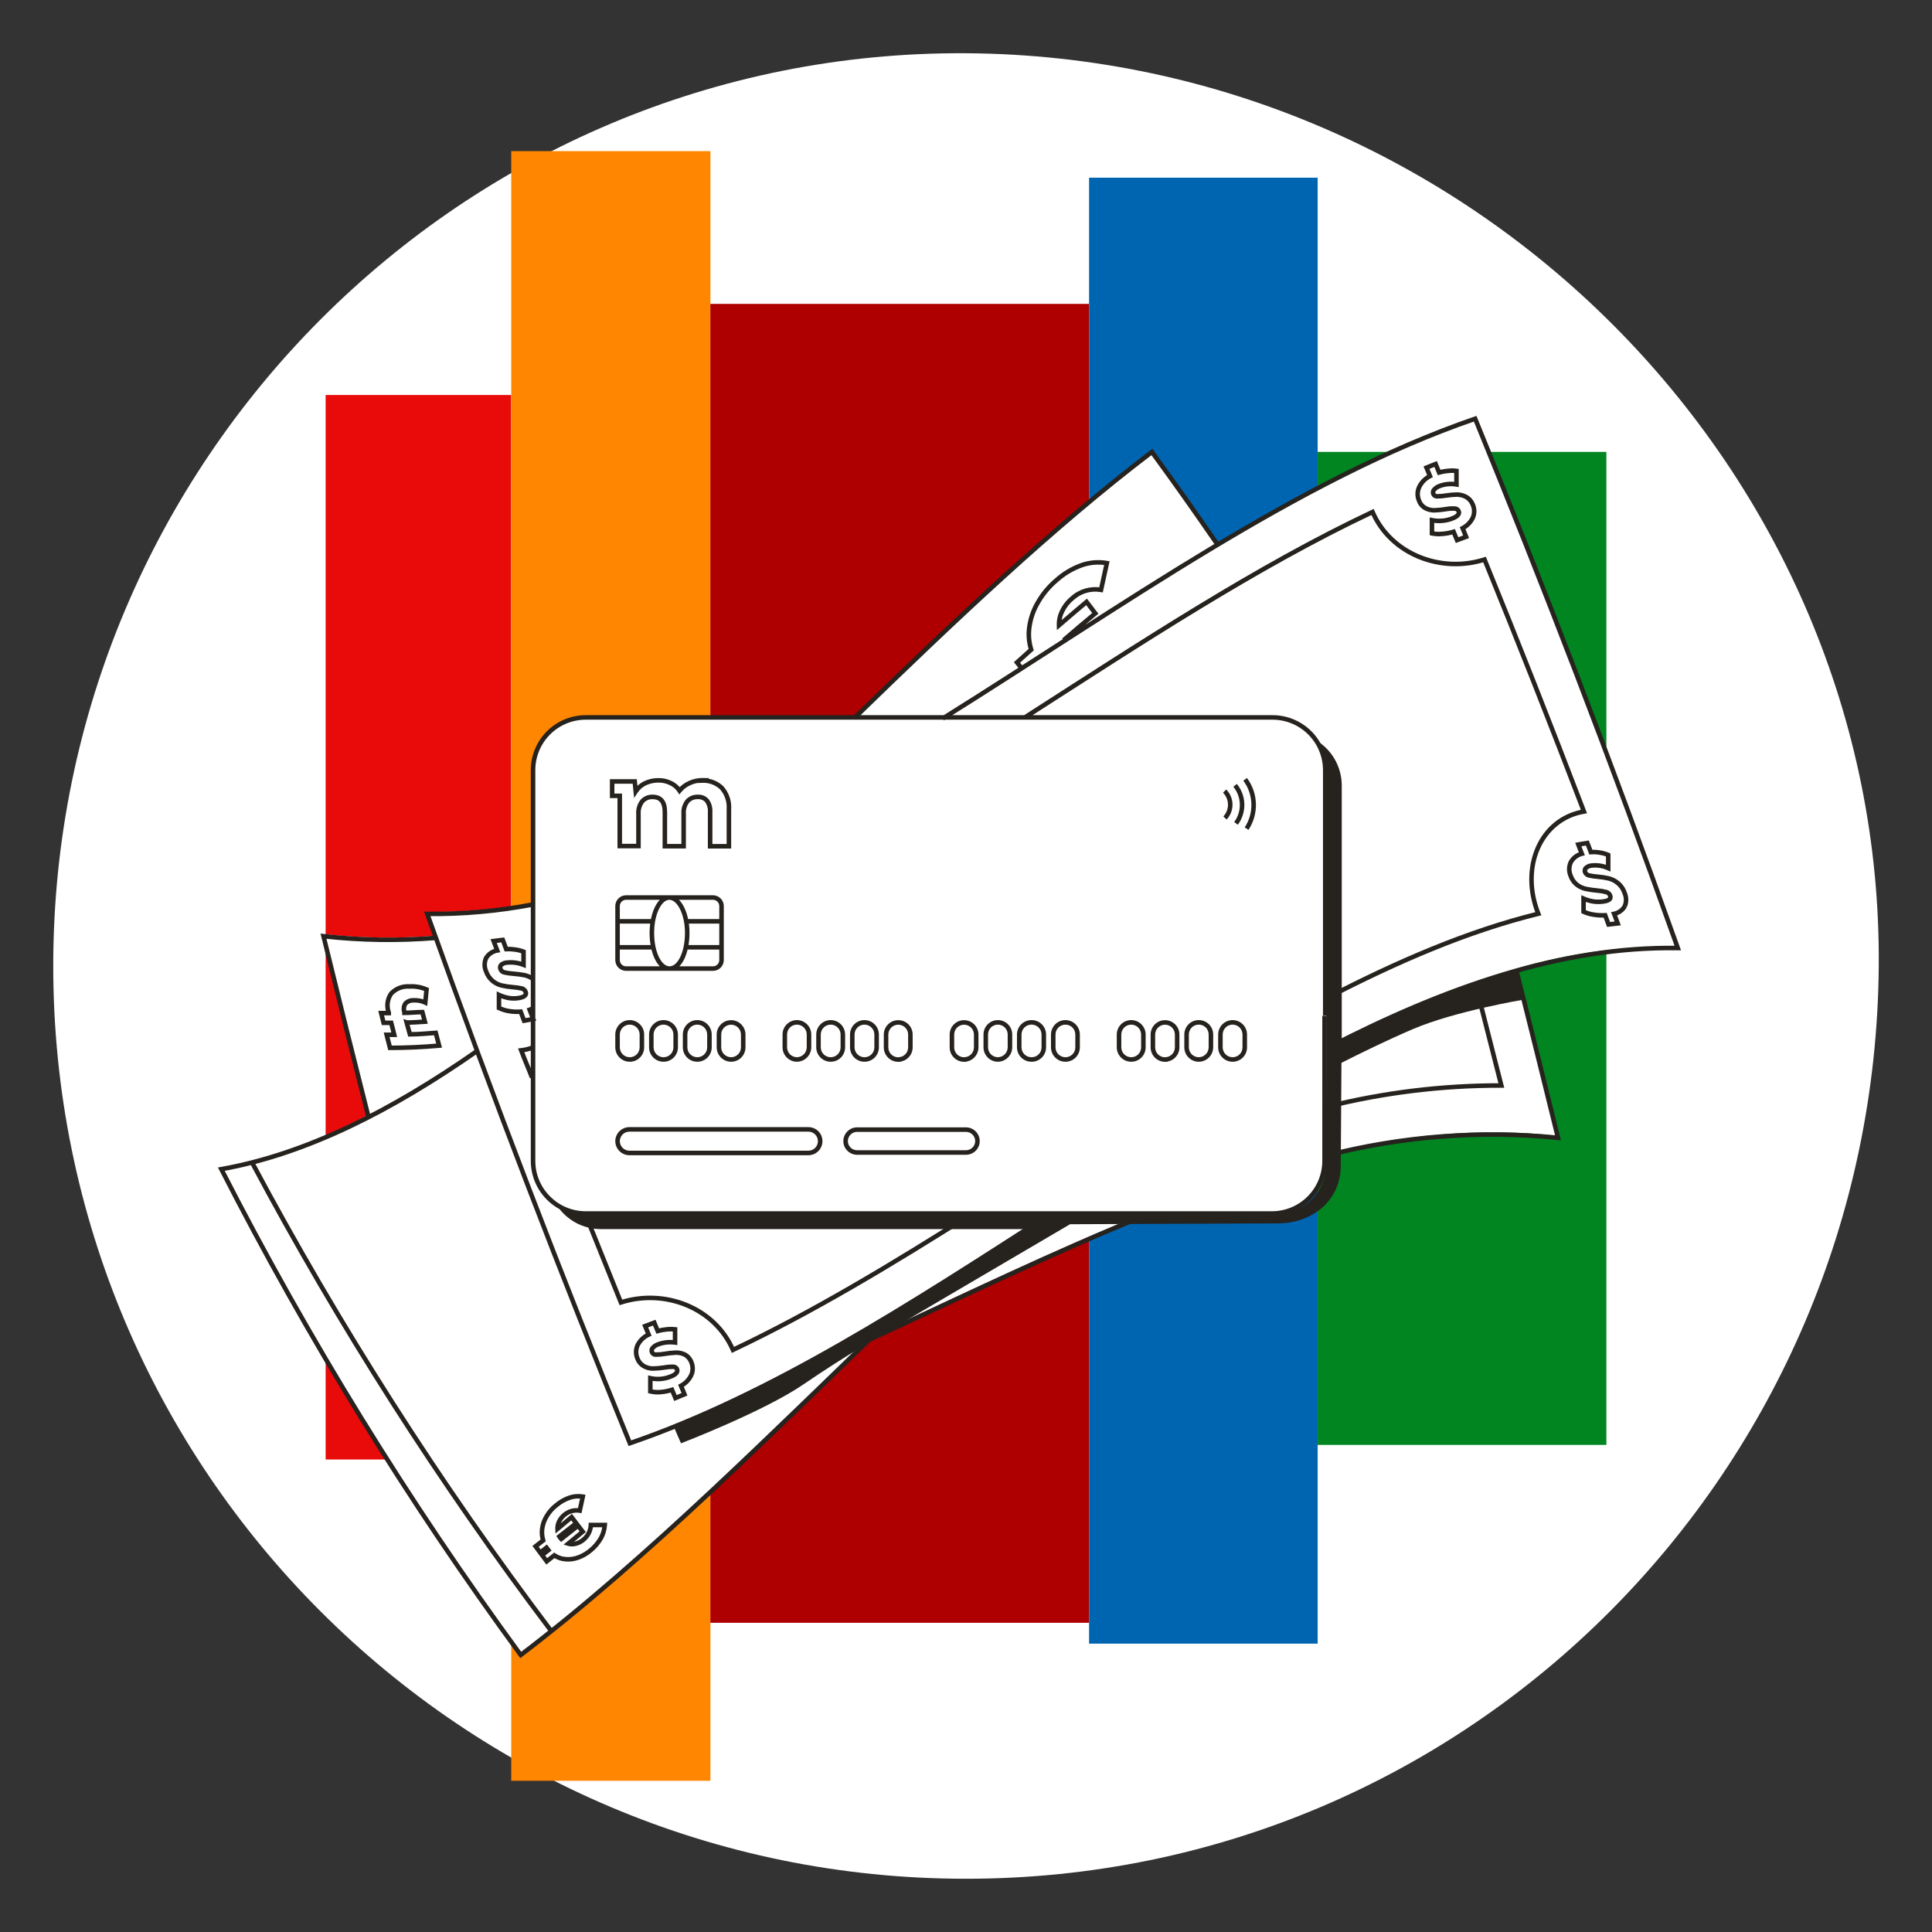
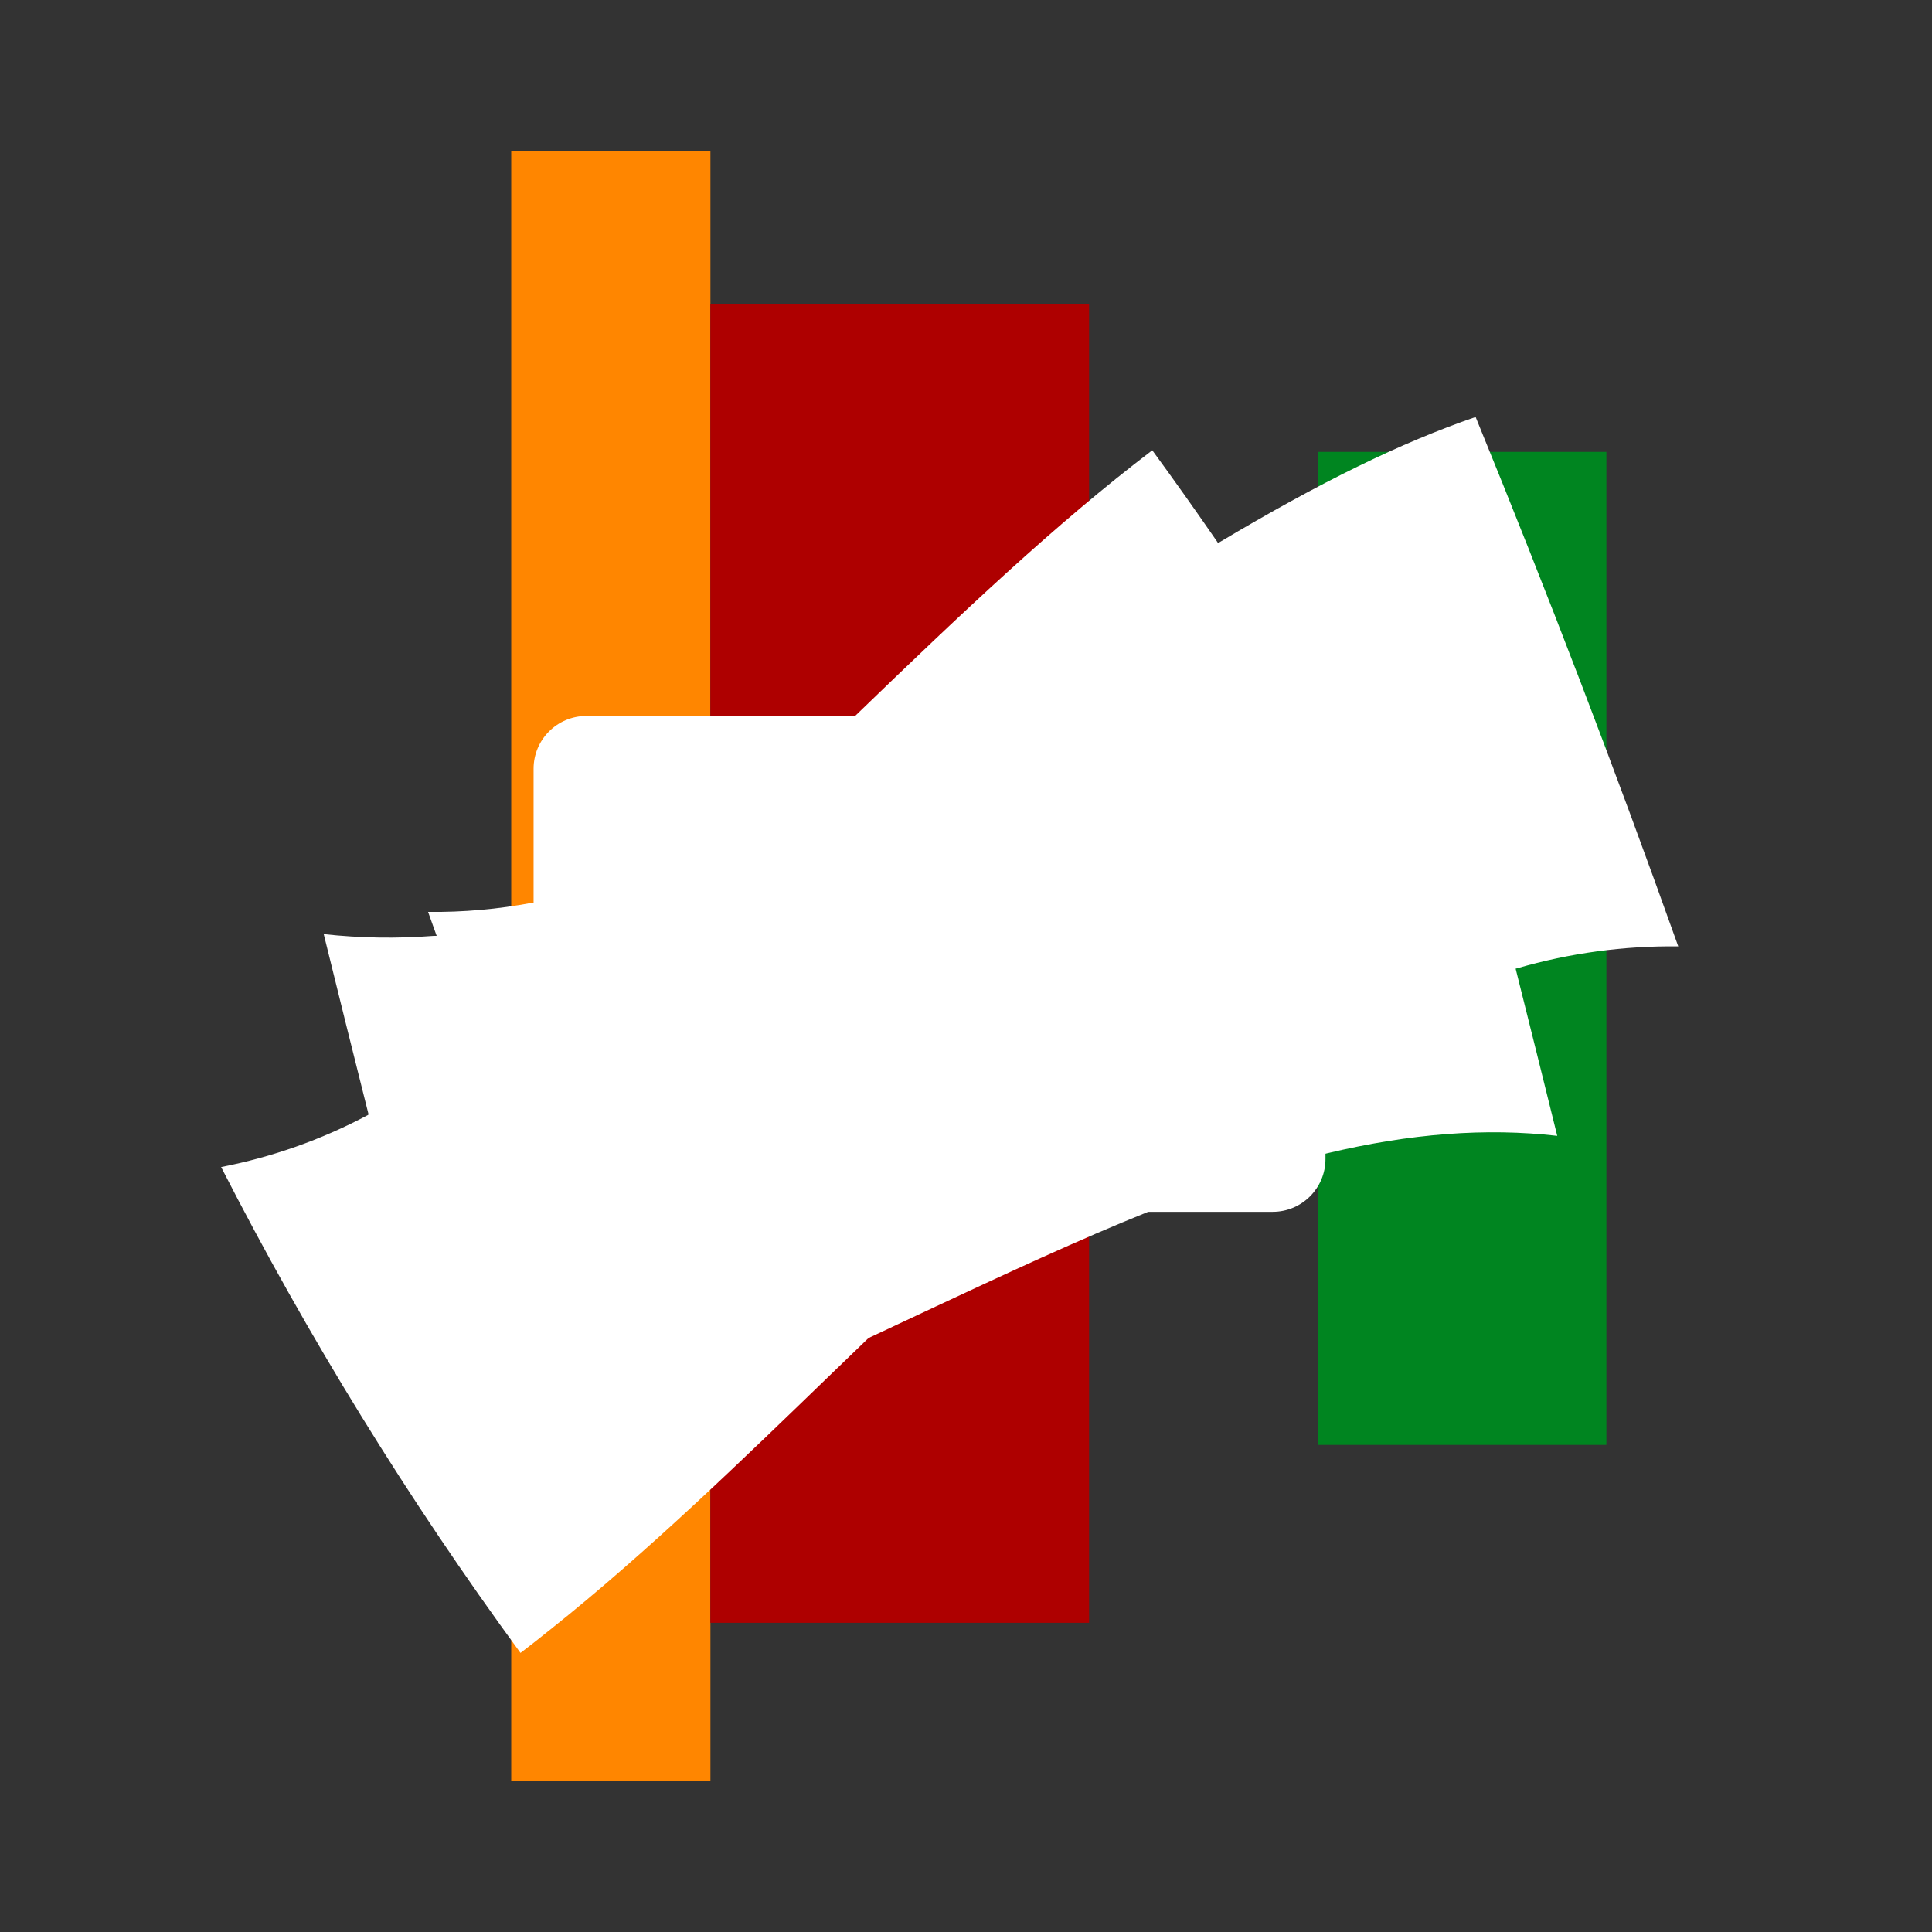
<svg xmlns="http://www.w3.org/2000/svg" width="256" height="256" viewBox="0 0 256 256" fill="none">
  <rect x="0" y="0" width="256" height="256" fill="#333333" stroke="none" />
  <g id="card_money_worldwide_mass">
-     <path id="darkmodeMask" d="M248.944 128C248.42 194.792 194.791 248.945 128 248.945C61.204 248.945 7.055 194.796 7.055 128C7.055 61.208 61.208 6.642 128 7.055C194.973 7.468 249.458 62.418 248.944 128Z" fill="white" />
    <g id="stripes">
-       <rect id="Rectangle" x="43.148" y="52.339" width="24.582" height="141.052" fill="#E90A0A" />
      <rect id="Rectangle_2" x="67.739" y="20.026" width="26.396" height="215.937" fill="#FF8600" />
      <rect id="Rectangle_3" x="94.126" y="40.265" width="50.182" height="174.765" fill="#AE0000" />
      <rect id="Rectangle_4" x="174.595" y="59.878" width="38.259" height="131.578" fill="#008520" />
-       <rect id="Rectangle_5" x="144.308" y="23.544" width="30.287" height="194.248" fill="#0065B1" />
    </g>
    <g id="whiteFill">
      <path id="Path" d="M222.377 125.4C213.931 101.715 205.143 78.775 195.527 55.252C185.691 58.628 174.906 63.899 161.602 71.841L161.401 71.962L161.27 71.761C158.488 67.729 155.596 63.637 152.683 59.666C139.883 69.402 127.304 81.346 113.376 94.801L113.305 94.871H77.697C73.834 94.871 70.702 98.003 70.702 101.866V119.614H70.551C65.994 120.479 61.361 120.887 56.723 120.834C56.915 121.398 57.116 121.943 57.318 122.497L57.862 124.009H57.449C52.601 124.38 47.729 124.303 42.895 123.777C44.79 131.487 46.775 139.47 48.801 147.523V147.724L48.62 147.815C42.551 151.03 36.04 153.329 29.299 154.638C40.799 177.114 54.063 198.643 68.969 219.021C70.178 218.104 71.458 217.096 73 215.856C85.669 205.778 98.419 193.401 110.735 181.488L113.235 179.079L114.978 177.396L115.321 177.184L123.918 173.153C133.281 168.779 142.937 164.273 152.139 160.574H168.637C172.5 160.574 175.632 157.443 175.632 153.58V152.874L175.824 152.824C186.91 150.183 196.868 149.427 206.342 150.506C204.588 143.4 202.754 136.033 200.889 128.595L200.829 128.353L201.071 128.292C207.992 126.287 215.172 125.313 222.377 125.4Z" fill="white" />
    </g>
-     <path id="blackStroke" d="M128 152.713L128 152.413H128V152.713ZM113.567 152.713V152.413H113.567L113.567 152.713ZM113.567 149.679V149.379L113.565 149.379L113.567 149.679ZM128 149.679L128.002 149.379H128V149.679ZM83.391 149.649V149.349L83.39 149.349L83.391 149.649ZM83.391 152.774L83.389 153.074H83.391V152.774ZM93.127 103.388L93.314 103.622L93.967 103.1L93.132 103.088L93.127 103.388ZM91.373 103.761L91.493 104.036L91.499 104.033L91.373 103.761ZM90.043 104.768L89.792 104.933L90.017 105.275L90.275 104.958L90.043 104.768ZM88.864 103.761L88.731 104.03L88.74 104.034L88.864 103.761ZM87.231 103.398L87.23 103.698L87.237 103.698L87.231 103.398ZM85.508 103.771L85.382 103.498L85.38 103.499L85.508 103.771ZM84.238 104.869L83.939 104.899L84.022 105.738L84.488 105.035L84.238 104.869ZM84.107 103.549L84.405 103.519L84.378 103.249H84.107V103.549ZM81.113 103.549V103.249H80.813V103.549H81.113ZM81.113 105.454H80.813V105.754H81.113V105.454ZM82.121 105.454H82.421V105.154H82.121V105.454ZM82.121 112.106H81.821V112.406H82.121V112.106ZM84.6 112.106V112.406H84.9V112.106H84.6ZM84.6 107.843H84.9V107.832L84.9 107.822L84.6 107.843ZM85.115 106.159L84.893 105.957L84.885 105.966L84.878 105.975L85.115 106.159ZM86.475 105.595L86.462 105.895H86.475V105.595ZM88.098 112.126H87.798V112.426H88.098V112.126ZM90.587 112.126V112.426H90.887V112.126H90.587ZM90.587 107.843H90.887V107.83L90.886 107.818L90.587 107.843ZM91.091 106.159L90.871 105.955L90.863 105.965L90.855 105.975L91.091 106.159ZM92.472 105.595L92.458 105.895L92.475 105.895L92.491 105.894L92.472 105.595ZM93.681 106.099L93.927 105.927L93.918 105.914L93.907 105.902L93.681 106.099ZM94.095 107.621L93.796 107.597L93.795 107.609V107.621H94.095ZM94.095 112.136H93.795V112.436H94.095V112.136ZM96.584 112.136V112.436H96.884V112.136H96.584ZM96.584 107.238L96.285 107.216L96.284 107.227V107.238H96.584ZM95.637 104.396L95.863 104.199L95.854 104.188L95.844 104.179L95.637 104.396ZM93.077 103.428L92.889 103.194L92.175 103.765L93.089 103.728L93.077 103.428ZM168.627 95.063L168.628 94.763H168.627V95.063ZM77.606 95.063V94.763H77.606L77.606 95.063ZM70.632 102.057H70.932V102.057L70.632 102.057ZM168.547 160.796V161.096H168.547L168.547 160.796ZM175.511 153.812H175.211V153.812L175.511 153.812ZM85.054 137.071H85.354L85.354 137.069L85.054 137.071ZM81.829 137.071L81.529 137.069V137.071H81.829ZM89.53 137.071H89.83L89.83 137.069L89.53 137.071ZM86.305 137.071L86.005 137.069V137.071H86.305ZM94.004 138.794L94.305 138.796V138.794H94.004ZM94.004 137.071H94.305L94.305 137.069L94.004 137.071ZM90.779 137.071L90.479 137.069V137.071H90.779ZM98.48 138.794L98.78 138.796V138.794H98.48ZM95.265 137.071L94.965 137.069V137.071H95.265ZM95.265 138.774H95.565H95.265ZM107.197 138.794L107.497 138.8V138.794H107.197ZM107.197 137.071H107.497H107.197ZM111.682 138.794L111.982 138.796V138.794H111.682ZM111.682 137.071H111.982L111.982 137.069L111.682 137.071ZM108.457 137.071L108.157 137.069V137.071H108.457ZM116.158 138.794L116.458 138.796V138.794H116.158ZM116.158 137.071H116.458L116.458 137.069L116.158 137.071ZM112.933 137.071L112.633 137.069V137.071H112.933ZM119.02 140.387L119.022 140.087L118.72 140.085V140.387H119.02ZM120.632 138.794L120.932 138.796V138.794H120.632ZM117.407 137.081L117.107 137.079V137.081H117.407ZM119.02 140.397V140.697H119.32V140.397H119.02ZM127.738 140.387L127.74 140.087L127.438 140.085V140.387H127.738ZM129.351 138.794L129.651 138.796V138.794H129.351ZM126.136 138.784L126.436 138.784V138.784H126.136ZM127.738 140.397L127.736 140.697L128.038 140.699V140.397H127.738ZM132.223 140.387L132.219 140.087L132.223 140.687V140.387ZM133.825 138.794L134.125 138.8V138.794H133.825ZM136.698 140.387L136.699 140.087H136.698V140.387ZM138.31 138.794L138.61 138.796V138.794H138.31ZM138.31 137.071H138.61L138.61 137.069L138.31 137.071ZM135.055 137.071L134.755 137.069V137.071H135.055ZM141.173 140.387L141.175 140.087H141.173V140.387ZM142.786 138.794L143.086 138.796V138.794H142.786ZM142.786 137.071H143.086L143.086 137.069L142.786 137.071ZM139.561 137.071L139.261 137.069V137.071H139.561ZM149.891 140.387L149.893 140.087H149.891V140.387ZM151.504 138.794L151.804 138.796V138.794H151.504ZM151.504 137.071H151.804L151.804 137.069L151.504 137.071ZM148.278 137.071L147.978 137.069V137.071H148.278ZM154.366 140.387L154.368 140.087L154.066 140.085V140.387H154.366ZM155.979 138.794L156.279 138.796V138.794H155.979ZM152.764 138.784L153.064 138.784V138.784H152.764ZM154.366 140.397L154.364 140.697L154.666 140.699V140.397H154.366ZM158.851 140.387V140.687L158.855 140.687L158.851 140.387ZM160.454 138.794L160.754 138.8V138.794H160.454ZM157.229 137.071H157.529V137.071L157.229 137.071ZM164.938 138.794L165.238 138.796V138.794H164.938ZM164.938 137.071H165.238L165.238 137.069L164.938 137.071ZM161.713 137.071L161.413 137.069V137.071H161.713ZM94.478 118.929V119.229H94.478L94.478 118.929ZM82.958 118.929L82.958 119.229H82.958V118.929ZM81.829 120.028L81.529 120.02V120.028H81.829ZM94.478 128.343L94.478 128.043H94.478V128.343ZM95.607 127.244H95.907L95.307 127.236L95.607 127.244ZM56.612 121.096L56.616 120.796L56.185 120.791L56.33 121.197L56.612 121.096ZM83.462 191.234L83.184 191.347L83.291 191.61L83.559 191.518L83.462 191.234ZM195.467 55.483L195.745 55.37L195.638 55.108L195.37 55.2L195.467 55.483ZM222.317 125.621L222.312 125.921L222.745 125.928L222.6 125.521L222.317 125.621ZM69.06 139.177L69.025 138.879L68.644 138.924L68.779 139.283L69.06 139.177ZM97.119 178.867L96.844 178.987L96.967 179.271L97.247 179.139L97.119 178.867ZM82.273 172.578L81.995 172.691L82.099 172.949L82.365 172.864L82.273 172.578ZM181.87 67.84L182.146 67.721L182.023 67.436L181.742 67.569L181.87 67.84ZM196.706 74.139L196.984 74.026L196.879 73.769L196.615 73.853L196.706 74.139ZM209.879 107.53L209.931 107.826L210.289 107.763L210.159 107.423L209.879 107.53ZM203.832 121.076L203.904 121.367L204.238 121.285L204.111 120.965L203.832 121.076ZM70.178 133.795L70.079 133.512L69.786 133.615L69.899 133.904L70.178 133.795ZM70.652 135.025L70.706 135.32L71.067 135.254L70.931 134.913L70.652 135.025ZM69.443 135.247L69.162 135.353L69.251 135.587L69.497 135.542L69.443 135.247ZM68.989 134.047L69.27 133.941L69.19 133.73L68.965 133.748L68.989 134.047ZM67.447 133.977L67.499 133.681L67.493 133.68L67.447 133.977ZM66.117 133.563H65.817V133.752L65.987 133.834L66.117 133.563ZM66.117 131.83L66.243 131.558L65.817 131.36V131.83H66.117ZM67.427 132.243L67.374 132.538L67.379 132.539L67.427 132.243ZM68.737 132.243L68.69 131.947L68.689 131.947L68.737 132.243ZM69.644 131.417L69.925 131.31L69.923 131.306L69.644 131.417ZM69.13 130.973L69.199 130.681L69.196 130.68L69.13 130.973ZM67.941 130.802L67.918 131.101L67.921 131.101L67.941 130.802ZM66.459 130.58L66.386 130.871L66.394 130.873L66.459 130.58ZM65.28 129.985L65.086 130.214L65.09 130.217L65.28 129.985ZM64.403 128.705L64.687 128.607L64.683 128.596L64.679 128.586L64.403 128.705ZM64.403 126.952L64.147 126.797L64.136 126.814L64.128 126.833L64.403 126.952ZM65.885 125.944L65.935 126.24L66.299 126.178L66.164 125.835L65.885 125.944ZM65.411 124.694L65.374 124.396L64.992 124.444L65.132 124.803L65.411 124.694ZM66.621 124.543L66.902 124.438L66.819 124.216L66.583 124.245L66.621 124.543ZM67.074 125.762L66.793 125.867L66.87 126.073L67.089 126.062L67.074 125.762ZM68.263 125.823L68.218 126.12L68.226 126.121L68.263 125.823ZM69.372 126.105H69.672V125.901L69.482 125.826L69.372 126.105ZM69.372 127.849L69.261 128.128L69.672 128.291V127.849H69.372ZM67.195 127.546L67.206 127.846L67.216 127.846L67.226 127.845L67.195 127.546ZM66.399 127.859L66.203 127.632L66.184 127.648L66.167 127.668L66.399 127.859ZM66.328 128.413L66.611 128.312L66.606 128.299L66.6 128.287L66.328 128.413ZM66.822 128.847L66.893 128.555L66.885 128.553L66.822 128.847ZM67.981 129.018L68.004 128.719L67.998 128.718L67.981 129.018ZM69.473 129.209L69.537 128.916L69.526 128.914L69.473 129.209ZM195.185 68.535L195.459 68.659L195.462 68.652L195.464 68.645L195.185 68.535ZM193.804 69.987L193.668 69.72L193.423 69.845L193.526 70.1L193.804 69.987ZM194.268 71.126L194.372 71.407L194.66 71.301L194.547 71.016L194.268 71.126ZM193.069 71.569L192.791 71.682L192.9 71.951L193.173 71.85L193.069 71.569ZM192.605 70.46L192.88 70.341L192.773 70.094L192.516 70.174L192.605 70.46ZM191.073 70.743L191.054 70.443L191.041 70.444L191.073 70.743ZM189.743 70.672H189.443V70.915L189.68 70.965L189.743 70.672ZM189.743 68.928L189.805 68.635L189.443 68.558V68.928H189.743ZM191.053 69.009L191.034 68.71L191.027 68.71L191.053 69.009ZM192.363 68.727L192.259 68.445L192.257 68.446L192.363 68.727ZM193.27 67.719L193.548 67.605L193.542 67.593L193.27 67.719ZM192.746 67.386L192.732 67.686L192.74 67.686L192.748 67.686L192.746 67.386ZM191.567 67.467L191.615 67.763L191.622 67.762L191.567 67.467ZM190.085 67.618L190.091 67.918L190.098 67.918L190.085 67.618ZM188.906 67.346L188.769 67.613L188.77 67.613L188.906 67.346ZM188.029 66.338L188.313 66.24L188.309 66.229L188.305 66.219L188.029 66.338ZM188.029 64.585L187.757 64.459L187.754 64.465L188.029 64.585ZM189.481 63.083L189.615 63.351L189.865 63.226L189.758 62.968L189.481 63.083ZM189.017 61.964L188.906 61.686L188.624 61.798L188.74 62.079L189.017 61.964ZM190.226 61.48L190.504 61.366L190.391 61.091L190.115 61.202L190.226 61.48ZM190.69 62.609L190.413 62.723L190.514 62.971L190.772 62.898L190.69 62.609ZM191.879 62.398L191.902 62.697L191.911 62.696L191.92 62.695L191.879 62.398ZM192.988 62.398H193.288V62.136L193.029 62.1L192.988 62.398ZM192.988 64.192L192.936 64.487L193.288 64.549V64.192H192.988ZM190.801 64.383L190.89 64.67L190.897 64.667L190.904 64.665L190.801 64.383ZM190.015 64.897L189.788 64.701L189.781 64.709L190.015 64.897ZM189.934 65.472L189.658 65.588L189.663 65.6L189.934 65.472ZM190.438 65.764L190.44 65.464L190.427 65.464L190.415 65.465L190.438 65.764ZM191.597 65.663L191.55 65.367L191.544 65.368L191.597 65.663ZM193.089 65.532L193.097 65.232L193.084 65.232L193.089 65.532ZM194.268 65.844L194.416 65.584L194.409 65.58L194.268 65.844ZM195.145 66.852L194.866 66.963L194.871 66.975L195.145 66.852ZM90.235 183.625L90.095 183.359L89.855 183.485L89.957 183.737L90.235 183.625ZM90.698 184.753L90.813 185.031L91.086 184.918L90.977 184.643L90.698 184.753ZM89.499 185.247L89.222 185.363L89.337 185.638L89.613 185.525L89.499 185.247ZM89.046 184.159L89.322 184.043L89.216 183.789L88.954 183.873L89.046 184.159ZM87.503 184.461L87.48 184.162L87.479 184.162L87.503 184.461ZM86.173 184.36H85.873V184.597L86.103 184.652L86.173 184.36ZM86.173 182.617L86.24 182.324L85.873 182.24V182.617H86.173ZM88.793 182.425L88.693 182.142L88.685 182.146L88.793 182.425ZM89.701 181.417L89.977 181.301L89.974 181.293L89.701 181.417ZM89.187 181.105L89.182 181.405L89.192 181.405L89.202 181.404L89.187 181.105ZM88.007 181.206L88.055 181.502L88.063 181.5L88.007 181.206ZM86.526 181.337L86.527 181.637L86.531 181.637L86.526 181.337ZM85.347 181.034L85.492 180.772L85.49 180.771L85.347 181.034ZM84.47 180.026L84.751 179.921L84.748 179.914L84.745 179.907L84.47 180.026ZM84.47 178.273L84.2 178.141L84.194 178.154L84.47 178.273ZM85.951 176.842L86.074 177.115L86.339 176.997L86.229 176.728L85.951 176.842ZM85.488 175.713L85.382 175.432L85.093 175.541L85.21 175.827L85.488 175.713ZM86.697 175.259L86.975 175.146L86.865 174.876L86.592 174.978L86.697 175.259ZM87.151 176.368L86.873 176.481L86.974 176.729L87.231 176.657L87.151 176.368ZM88.34 176.146L88.369 176.445L88.373 176.444L88.34 176.146ZM89.449 176.146H89.749V175.877L89.481 175.848L89.449 176.146ZM89.449 177.89L89.407 178.187L89.749 178.235V177.89H89.449ZM87.261 178.111L87.347 178.399L87.355 178.397L87.362 178.394L87.261 178.111ZM86.475 178.615L86.25 178.418L86.245 178.424L86.475 178.615ZM86.395 179.18L86.12 179.299L86.12 179.301L86.395 179.18ZM86.899 179.492L86.9 179.192L86.892 179.192L86.885 179.193L86.899 179.492ZM88.058 179.391L88.007 179.096L88.004 179.096L88.058 179.391ZM89.549 179.23L89.543 178.93L89.535 178.931L89.549 179.23ZM90.729 179.482L90.872 179.219L90.865 179.215L90.857 179.211L90.729 179.482ZM91.606 180.49L91.324 180.596L91.329 180.608L91.606 180.49ZM213.881 121.086L213.824 120.791L213.473 120.859L213.601 121.193L213.881 121.086ZM214.355 122.356L214.389 122.654L214.764 122.61L214.637 122.255L214.355 122.356ZM213.145 122.497L212.864 122.602L212.946 122.822L213.18 122.795L213.145 122.497ZM212.692 121.277L212.973 121.173L212.896 120.965L212.675 120.978L212.692 121.277ZM211.16 121.197L211.208 120.901L211.204 120.9L211.16 121.197ZM209.829 120.804H209.529V120.997L209.705 121.077L209.829 120.804ZM209.829 119.07L209.949 118.795L209.529 118.613V119.07H209.829ZM211.139 119.453L211.092 119.75L211.098 119.75L211.139 119.453ZM212.45 119.453L212.41 119.156L212.408 119.156L212.45 119.453ZM213.347 118.667L213.064 118.767L213.066 118.772L213.347 118.667ZM212.833 118.203L212.755 118.493L212.762 118.495L212.833 118.203ZM211.653 118.002L211.629 118.301L211.63 118.301L211.653 118.002ZM210.172 117.79L210.111 118.084L210.112 118.084L210.172 117.79ZM208.983 117.256L208.799 117.494L208.804 117.497L208.983 117.256ZM208.116 116.037L208.4 115.941L208.396 115.929L208.391 115.917L208.116 116.037ZM208.116 114.293L207.85 114.154L207.845 114.163L207.841 114.173L208.116 114.293ZM209.597 113.124L209.671 113.415L210.003 113.331L209.876 113.012L209.597 113.124ZM209.134 111.904L209.084 111.608L208.725 111.669L208.853 112.01L209.134 111.904ZM210.333 111.703L210.614 111.597L210.527 111.366L210.283 111.407L210.333 111.703ZM210.797 112.912L210.515 113.015L210.593 113.228L210.819 113.211L210.797 112.912ZM211.986 112.973L211.933 113.268L211.941 113.269L211.986 112.973ZM213.095 113.285H213.395V113.086L213.211 113.009L213.095 113.285ZM213.095 115.029L212.973 115.303L213.395 115.49V115.029H213.095ZM210.908 114.686L210.928 114.986L210.939 114.984L210.908 114.686ZM210.122 115.029L209.916 114.81L209.903 114.823L209.891 114.836L210.122 115.029ZM210.041 115.583L209.765 115.702L209.766 115.703L210.041 115.583ZM210.545 115.996L210.612 115.704L210.609 115.703L210.545 115.996ZM211.704 116.168L211.729 115.869L211.724 115.868L211.704 116.168ZM213.185 116.399L213.261 116.109L213.253 116.107L213.185 116.399ZM214.365 117.004L214.173 117.235L214.176 117.237L214.365 117.004ZM215.252 118.284L214.967 118.379L214.972 118.395L214.98 118.411L215.252 118.284ZM42.865 124.049L42.899 123.751L42.472 123.703L42.574 124.12L42.865 124.049ZM206.443 150.768L206.413 151.066L206.836 151.108L206.734 150.696L206.443 150.768ZM198.934 143.834L198.933 144.134L199.32 144.135L199.225 143.76L198.934 143.834ZM53.881 135.478L53.976 135.194L53.446 135.017L53.592 135.556L53.881 135.478ZM54.315 137.051L54.026 137.133L54.088 137.351H54.315V137.051ZM57.741 136.859L58.031 136.782L57.967 136.542L57.72 136.56L57.741 136.859ZM58.185 138.552L58.211 138.851L58.567 138.82L58.475 138.475L58.185 138.552ZM51.674 138.845L51.384 138.92L51.442 139.145H51.674V138.845ZM51.231 137.111V136.811H50.848L50.939 137.183L51.231 137.111ZM52.238 137.111V137.411H52.615L52.531 137.044L52.238 137.111ZM51.835 135.529L52.127 135.457L52.071 135.229H51.835V135.529ZM50.827 135.529L50.537 135.603L50.594 135.829H50.827V135.529ZM50.505 134.239V133.939H50.127L50.213 134.307L50.505 134.239ZM51.513 134.239V134.539H51.813V134.239H51.513ZM51.513 134.178H51.813V134.125L51.794 134.074L51.513 134.178ZM51.825 131.659L51.606 131.453L51.591 131.47L51.578 131.489L51.825 131.659ZM54.244 130.711L54.223 131.01L54.243 131.012L54.263 131.011L54.244 130.711ZM56.522 131.114L56.82 131.144L56.842 130.927L56.642 130.839L56.522 131.114ZM56.351 132.848L56.223 133.119L56.607 133.3L56.649 132.877L56.351 132.848ZM54.819 132.546L54.803 132.845L54.818 132.846L54.834 132.845L54.819 132.546ZM53.72 132.969L53.507 132.757L53.487 132.778L53.47 132.803L53.72 132.969ZM53.589 134.098H53.889V134.044L53.87 133.993L53.589 134.098ZM53.589 134.208H53.289V134.508H53.589V134.208ZM55.968 134.108L56.258 134.032L56.199 133.808H55.968V134.108ZM56.3 135.378L56.319 135.677L56.683 135.654L56.59 135.302L56.3 135.378ZM53.911 135.488L53.817 135.773L53.863 135.788H53.911V135.488ZM68.999 219.293L68.757 219.471L68.938 219.717L69.181 219.532L68.999 219.293ZM29.329 154.92L29.276 154.625L28.878 154.696L29.062 155.057L29.329 154.92ZM152.633 59.888L152.875 59.711L152.694 59.464L152.451 59.649L152.633 59.888ZM77.284 204.034L77.099 203.798L77.451 204.284L77.284 204.034ZM78.292 202.069V201.769H78.005L77.992 202.055L78.292 202.069ZM80.136 202.069L80.436 202.089L80.458 201.769H80.136V202.069ZM79.612 203.832L79.872 203.982L79.874 203.979L79.612 203.832ZM78.272 205.415L78.082 205.183L78.078 205.186L78.272 205.415ZM76.639 206.372L76.535 206.091L76.533 206.092L76.639 206.372ZM74.956 206.604L74.982 206.305L74.975 206.305L74.956 206.604ZM73.454 206.09L73.623 205.842L73.441 205.719L73.268 205.855L73.454 206.09ZM72.446 206.886L72.206 207.065L72.39 207.313L72.632 207.122L72.446 206.886ZM71.832 206.06L71.647 205.824L71.416 206.004L71.591 206.239L71.832 206.06ZM72.668 205.405L72.853 205.641L73.087 205.458L72.906 205.222L72.668 205.405ZM72.537 205.233L72.297 205.413L72.299 205.416L72.537 205.233ZM72.416 205.072L72.656 204.892L72.472 204.647L72.231 204.836L72.416 205.072ZM71.58 205.727L71.335 205.902L71.518 206.157L71.765 205.963L71.58 205.727ZM70.965 204.901L70.78 204.664L70.55 204.844L70.724 205.079L70.965 204.901ZM71.973 204.115L72.157 204.351L72.32 204.224L72.26 204.027L71.973 204.115ZM71.852 202.492L71.555 202.446L71.555 202.448L71.852 202.492ZM72.457 200.869L72.711 201.029L72.714 201.023L72.457 200.869ZM73.706 199.458L73.89 199.696L73.896 199.691L73.901 199.686L73.706 199.458ZM75.47 198.45L75.373 198.166L75.373 198.167L75.47 198.45ZM77.224 198.309L77.517 198.372L77.582 198.066L77.274 198.014L77.224 198.309ZM76.821 200.164L76.772 200.46L77.054 200.506L77.114 200.226L76.821 200.164ZM74.805 200.708L74.993 200.942L74.996 200.939L74.805 200.708ZM74.099 201.575L74.366 201.712L74.367 201.711L74.099 201.575ZM73.878 202.583L73.578 202.595L73.603 203.201L74.07 202.813L73.878 202.583ZM75.742 201.031L75.981 200.849L75.791 200.6L75.55 200.8L75.742 201.031ZM76.357 201.837L76.542 202.073L76.775 201.89L76.596 201.655L76.357 201.837ZM74.12 203.591L73.934 203.354L73.719 203.523L73.868 203.754L74.12 203.591ZM74.23 203.762L73.978 203.925L73.986 203.936L74.23 203.762ZM74.371 203.923L74.166 204.142L74.355 204.319L74.558 204.158L74.371 203.923ZM76.599 202.159L76.84 201.981L76.656 201.732L76.413 201.924L76.599 202.159ZM77.214 202.956L77.405 203.187L77.628 203.002L77.451 202.773L77.214 202.956ZM75.299 204.538L75.108 204.307L74.679 204.661L75.21 204.825L75.299 204.538ZM76.307 204.538L76.231 204.247L76.218 204.251L76.307 204.538ZM77.314 204.014L77.509 204.242L77.148 203.764L77.314 204.014ZM134.753 87.776L134.552 87.553L134.345 87.739L134.516 87.96L134.753 87.776ZM136.638 86.082L136.838 86.306L136.982 86.177L136.924 85.993L136.638 86.082ZM136.406 82.998L136.702 83.044L136.703 83.042L136.406 82.998ZM137.555 79.783L137.812 79.938L137.815 79.933L137.555 79.783ZM139.954 76.911L140.148 77.14L140.155 77.133L139.954 76.911ZM143.31 74.895L143.21 74.612L143.209 74.613L143.31 74.895ZM146.666 74.613L146.959 74.678L147.027 74.371L146.717 74.317L146.666 74.613ZM145.89 78.161L145.839 78.456L146.121 78.505L146.183 78.225L145.89 78.161ZM142.11 79.249L142.299 79.482L142.305 79.477L142.311 79.472L142.11 79.249ZM140.75 80.963L141.017 81.099L141.02 81.094L140.75 80.963ZM140.326 82.857L140.027 82.867L140.048 83.494L140.522 83.085L140.326 82.857ZM143.975 79.753L144.214 79.571L144.023 79.321L143.782 79.523L143.975 79.753ZM145.134 81.275L145.325 81.506L145.547 81.322L145.373 81.093L145.134 81.275ZM128 152.413H113.567V153.013H128V152.413ZM113.567 152.413C112.895 152.413 112.349 151.871 112.345 151.199L111.745 151.203C111.752 152.205 112.565 153.013 113.567 153.013L113.567 152.413ZM112.345 151.203C112.349 150.529 112.895 149.984 113.569 149.979L113.565 149.379C112.562 149.386 111.752 150.197 111.745 151.199L112.345 151.203ZM113.567 149.979H128V149.379H113.567V149.979ZM127.998 149.979C128.672 149.984 129.217 150.529 129.221 151.203L129.821 151.199C129.815 150.197 129.004 149.386 128.002 149.379L127.998 149.979ZM129.221 151.199C129.217 151.871 128.671 152.413 128 152.413L128 153.013C129.001 153.013 129.815 152.205 129.821 151.203L129.221 151.199ZM83.442 153.074H107.117V152.474H83.442V153.074ZM107.117 153.074C108.145 153.074 108.979 152.24 108.979 151.211H108.379C108.379 151.908 107.814 152.474 107.117 152.474V153.074ZM108.979 151.211C108.979 150.183 108.145 149.349 107.117 149.349V149.949C107.814 149.949 108.379 150.514 108.379 151.211H108.979ZM107.117 149.349H83.391V149.949H107.117V149.349ZM83.39 149.349C82.379 149.355 81.555 150.163 81.529 151.173L82.129 151.189C82.147 150.502 82.706 149.953 83.393 149.949L83.39 149.349ZM81.529 151.177C81.523 151.676 81.716 152.156 82.065 152.512L82.493 152.092C82.256 151.85 82.125 151.524 82.129 151.185L81.529 151.177ZM82.065 152.512C82.414 152.868 82.891 153.07 83.389 153.074L83.393 152.474C83.055 152.471 82.731 152.334 82.493 152.092L82.065 152.512ZM83.391 153.074H83.442V152.474H83.391V153.074ZM93.132 103.088C92.481 103.078 91.837 103.215 91.247 103.488L91.499 104.033C92.008 103.797 92.563 103.679 93.123 103.688L93.132 103.088ZM91.254 103.486C90.692 103.73 90.198 104.105 89.811 104.579L90.275 104.958C90.602 104.558 91.019 104.242 91.493 104.036L91.254 103.486ZM90.294 104.604C89.972 104.116 89.52 103.729 88.988 103.487L88.74 104.034C89.169 104.228 89.534 104.54 89.792 104.933L90.294 104.604ZM88.997 103.492C88.446 103.22 87.838 103.085 87.225 103.098L87.237 103.698C87.755 103.687 88.267 103.8 88.731 104.03L88.997 103.492ZM87.233 103.098C86.594 103.095 85.963 103.231 85.382 103.498L85.633 104.043C86.134 103.813 86.679 103.695 87.23 103.698L87.233 103.098ZM85.38 103.499C84.814 103.766 84.333 104.182 83.987 104.704L84.488 105.035C84.772 104.605 85.169 104.262 85.635 104.042L85.38 103.499ZM84.536 104.84L84.405 103.519L83.808 103.579L83.939 104.899L84.536 104.84ZM84.107 103.249H81.113V103.849H84.107V103.249ZM80.813 103.549V105.454H81.413V103.549H80.813ZM81.113 105.754H82.121V105.154H81.113V105.754ZM81.821 105.454V112.106H82.421V105.454H81.821ZM82.121 112.406H84.6V111.806H82.121V112.406ZM84.9 112.106V107.843H84.3V112.106H84.9ZM84.9 107.822C84.863 107.29 85.023 106.764 85.351 106.344L84.878 105.975C84.459 106.512 84.254 107.184 84.301 107.863L84.9 107.822ZM85.336 106.362C85.624 106.047 86.036 105.876 86.462 105.895L86.488 105.295C85.885 105.269 85.301 105.511 84.893 105.957L85.336 106.362ZM86.475 105.895C86.955 105.895 87.263 106.039 87.461 106.284C87.669 106.543 87.798 106.967 87.798 107.611H88.398C88.398 106.904 88.26 106.32 87.928 105.908C87.587 105.484 87.084 105.295 86.475 105.295V105.895ZM87.798 107.611V112.126H88.398V107.611H87.798ZM88.098 112.426H90.587V111.826H88.098V112.426ZM90.887 112.126V107.843H90.287V112.126H90.887ZM90.886 107.818C90.844 107.289 91.001 106.763 91.328 106.344L90.855 105.975C90.435 106.512 90.233 107.187 90.288 107.867L90.886 107.818ZM91.311 106.364C91.606 106.046 92.025 105.875 92.458 105.895L92.486 105.295C91.877 105.267 91.287 105.509 90.871 105.955L91.311 106.364ZM92.491 105.894C92.858 105.871 93.214 106.02 93.456 106.296L93.907 105.902C93.543 105.485 93.006 105.261 92.453 105.296L92.491 105.894ZM93.436 106.271C93.706 106.657 93.834 107.126 93.796 107.597L94.394 107.645C94.443 107.035 94.278 106.428 93.927 105.927L93.436 106.271ZM93.795 107.621V112.136H94.395V107.621H93.795ZM94.095 112.436H96.584V111.836H94.095V112.436ZM96.884 112.136V107.238H96.284V112.136H96.884ZM96.883 107.259C96.964 106.144 96.597 105.042 95.863 104.199L95.41 104.592C96.04 105.316 96.354 106.26 96.285 107.216L96.883 107.259ZM95.844 104.179C95.099 103.466 94.095 103.086 93.065 103.128L93.089 103.728C93.957 103.692 94.802 104.012 95.429 104.612L95.844 104.179ZM93.264 103.662L93.314 103.622L92.94 103.153L92.889 103.194L93.264 103.662ZM175.902 134.551V102.057H175.302V134.551H175.902ZM175.902 102.058C175.905 100.126 175.14 98.272 173.776 96.904L173.351 97.327C174.603 98.583 175.304 100.284 175.302 102.057L175.902 102.058ZM173.776 96.904C172.412 95.536 170.56 94.766 168.628 94.763L168.627 95.363C170.4 95.365 172.099 96.072 173.351 97.327L173.776 96.904ZM168.627 94.763H77.606V95.363H168.627V94.763ZM77.606 94.763C75.674 94.766 73.822 95.536 72.458 96.904L72.883 97.327C74.135 96.072 75.834 95.365 77.607 95.363L77.606 94.763ZM72.458 96.904C71.094 98.272 70.329 100.126 70.332 102.058L70.932 102.057C70.929 100.284 71.631 98.583 72.883 97.327L72.458 96.904ZM70.332 102.057V153.812H70.932V102.057H70.332ZM70.332 153.812C70.332 157.835 73.593 161.096 77.616 161.096V160.496C73.925 160.496 70.932 157.503 70.932 153.812H70.332ZM77.616 161.096H168.547V160.496H77.616V161.096ZM168.547 161.096C170.477 161.093 172.326 160.324 173.688 158.958L173.263 158.535C172.013 159.788 170.317 160.494 168.546 160.496L168.547 161.096ZM173.688 158.958C175.05 157.592 175.814 155.741 175.811 153.811L175.211 153.812C175.214 155.582 174.513 157.281 173.263 158.535L173.688 158.958ZM175.811 153.812V134.591H175.211V153.812H175.811ZM162.537 108.592C163.594 107.465 163.569 105.704 162.481 104.608L162.055 105.03C162.915 105.898 162.935 107.29 162.099 108.182L162.537 108.592ZM164.021 109.281C165.221 107.661 165.167 105.433 163.891 103.873L163.426 104.253C164.529 105.601 164.575 107.525 163.538 108.924L164.021 109.281ZM165.431 109.963C166.816 107.856 166.736 105.109 165.23 103.088L164.749 103.446C166.104 105.265 166.176 107.738 164.93 109.633L165.431 109.963ZM85.354 138.794V137.071H84.754V138.794H85.354ZM85.354 137.069C85.348 136.017 84.493 135.168 83.442 135.168L83.442 135.768C84.163 135.768 84.75 136.351 84.754 137.073L85.354 137.069ZM83.442 135.168C82.39 135.168 81.536 136.017 81.529 137.069L82.129 137.073C82.134 136.351 82.72 135.768 83.442 135.768L83.442 135.168ZM81.529 137.071V138.774H82.129V137.071H81.529ZM81.529 138.774C81.529 139.83 82.385 140.687 83.442 140.687V140.087C82.717 140.087 82.129 139.499 82.129 138.774H81.529ZM83.44 140.687C83.944 140.69 84.43 140.493 84.789 140.138L84.367 139.711C84.121 139.954 83.789 140.089 83.444 140.087L83.44 140.687ZM84.789 140.138C85.148 139.783 85.351 139.301 85.354 138.796L84.754 138.792C84.752 139.138 84.613 139.468 84.367 139.711L84.789 140.138ZM89.83 138.794V137.071H89.23V138.794H89.83ZM89.83 137.069C89.823 136.017 88.969 135.168 87.917 135.168L87.917 135.768C88.639 135.768 89.225 136.351 89.23 137.073L89.83 137.069ZM87.917 135.168C86.866 135.168 86.011 136.017 86.005 137.069L86.605 137.073C86.609 136.351 87.195 135.768 87.917 135.768L87.917 135.168ZM86.005 137.071V138.774H86.605V137.071H86.005ZM86.005 138.774C86.005 139.83 86.861 140.687 87.917 140.687V140.087C87.192 140.087 86.605 139.499 86.605 138.774H86.005ZM87.915 140.687C88.42 140.69 88.905 140.493 89.264 140.138L88.843 139.711C88.597 139.954 88.265 140.089 87.919 140.087L87.915 140.687ZM89.264 140.138C89.623 139.783 89.827 139.301 89.83 138.796L89.23 138.792C89.228 139.138 89.088 139.468 88.843 139.711L89.264 140.138ZM94.305 138.794V137.071H93.704V138.794H94.305ZM94.305 137.069C94.298 136.017 93.444 135.168 92.392 135.168L92.392 135.768C93.114 135.768 93.7 136.351 93.704 137.073L94.305 137.069ZM92.392 135.168C91.34 135.168 90.486 136.017 90.479 137.069L91.079 137.073C91.084 136.351 91.67 135.768 92.392 135.768L92.392 135.168ZM90.479 137.071V138.774H91.079V137.071H90.479ZM90.479 138.774C90.479 139.83 91.336 140.687 92.392 140.687V140.087C91.667 140.087 91.079 139.499 91.079 138.774H90.479ZM92.39 140.687C92.895 140.69 93.38 140.493 93.739 140.138L93.317 139.711C93.071 139.954 92.739 140.089 92.394 140.087L92.39 140.687ZM93.739 140.138C94.098 139.783 94.301 139.301 94.305 138.796L93.704 138.792C93.702 139.138 93.563 139.468 93.317 139.711L93.739 140.138ZM98.78 138.794V137.071H98.18V138.794H98.78ZM98.78 137.069C98.777 136.564 98.573 136.082 98.214 135.727L97.793 136.154C98.038 136.397 98.178 136.727 98.18 137.073L98.78 137.069ZM98.214 135.727C97.855 135.373 97.37 135.175 96.865 135.178L96.869 135.778C97.215 135.776 97.547 135.911 97.793 136.154L98.214 135.727ZM96.867 135.178C95.821 135.178 94.971 136.023 94.965 137.069L95.565 137.073C95.569 136.357 96.151 135.778 96.867 135.778L96.867 135.178ZM94.965 137.071V138.774H95.565V137.071H94.965ZM94.965 138.774C94.965 139.826 95.814 140.68 96.865 140.687L96.869 140.087C96.147 140.082 95.565 139.496 95.565 138.774L94.965 138.774ZM96.865 140.687C97.37 140.69 97.855 140.493 98.214 140.138L97.793 139.711C97.547 139.954 97.215 140.089 96.869 140.087L96.865 140.687ZM98.214 140.138C98.573 139.783 98.777 139.301 98.78 138.796L98.18 138.792C98.178 139.138 98.038 139.468 97.793 139.711L98.214 140.138ZM107.497 138.794V137.071H106.897V138.794H107.497ZM107.497 137.071C107.497 136.02 106.645 135.168 105.595 135.168V135.768C106.314 135.768 106.897 136.352 106.897 137.071H107.497ZM105.595 135.168C104.544 135.168 103.692 136.02 103.692 137.071H104.292C104.292 136.352 104.875 135.768 105.595 135.768V135.168ZM103.692 137.071V138.774H104.292V137.071H103.692ZM103.692 138.774C103.692 139.83 104.548 140.687 105.605 140.687V140.087C104.88 140.087 104.292 139.499 104.292 138.774H103.692ZM105.61 140.687C106.644 140.668 107.478 139.834 107.497 138.8L106.897 138.789C106.884 139.5 106.311 140.074 105.599 140.087L105.61 140.687ZM111.982 138.794V137.071H111.382V138.794H111.982ZM111.982 137.069C111.976 136.017 111.121 135.168 110.07 135.168L110.07 135.768C110.791 135.768 111.378 136.351 111.382 137.073L111.982 137.069ZM110.07 135.168C109.018 135.168 108.164 136.017 108.157 137.069L108.757 137.073C108.762 136.351 109.348 135.768 110.07 135.768L110.07 135.168ZM108.157 137.071V138.774H108.757V137.071H108.157ZM108.157 138.774C108.157 139.83 109.013 140.687 110.07 140.687V140.087C109.345 140.087 108.757 139.499 108.757 138.774H108.157ZM110.068 140.687C110.572 140.69 111.058 140.493 111.417 140.138L110.995 139.711C110.749 139.954 110.417 140.089 110.072 140.087L110.068 140.687ZM111.417 140.138C111.776 139.783 111.979 139.301 111.982 138.796L111.382 138.792C111.38 139.138 111.241 139.468 110.995 139.711L111.417 140.138ZM116.458 138.794V137.071H115.858V138.794H116.458ZM116.458 137.069C116.451 136.017 115.597 135.168 114.545 135.168L114.545 135.768C115.267 135.768 115.853 136.351 115.858 137.073L116.458 137.069ZM114.545 135.168C113.494 135.168 112.639 136.017 112.633 137.069L113.233 137.073C113.237 136.351 113.823 135.768 114.545 135.768L114.545 135.168ZM112.633 137.071V138.774H113.233V137.071H112.633ZM112.633 138.774C112.633 139.83 113.489 140.687 114.545 140.687V140.087C113.82 140.087 113.233 139.499 113.233 138.774H112.633ZM114.543 140.687C115.048 140.69 115.533 140.493 115.892 140.138L115.471 139.711C115.225 139.954 114.893 140.089 114.547 140.087L114.543 140.687ZM115.892 140.138C116.251 139.783 116.455 139.301 116.458 138.796L115.858 138.792C115.856 139.138 115.716 139.468 115.471 139.711L115.892 140.138ZM119.018 140.687C119.523 140.69 120.008 140.493 120.367 140.138L119.945 139.711C119.699 139.954 119.367 140.089 119.022 140.087L119.018 140.687ZM120.367 140.138C120.726 139.783 120.929 139.301 120.932 138.796L120.332 138.792C120.33 139.138 120.191 139.468 119.945 139.711L120.367 140.138ZM120.932 138.794V137.071H120.332V138.794H120.932ZM120.932 137.069C120.929 136.564 120.726 136.082 120.367 135.727L119.945 136.154C120.191 136.397 120.33 136.727 120.332 137.073L120.932 137.069ZM120.367 135.727C120.008 135.373 119.523 135.175 119.018 135.178L119.022 135.778C119.367 135.776 119.699 135.911 119.945 136.154L120.367 135.727ZM119.02 135.178C117.968 135.178 117.114 136.027 117.107 137.079L117.707 137.083C117.712 136.361 118.298 135.778 119.02 135.778L119.02 135.178ZM117.107 137.081V138.784H117.707V137.081H117.107ZM117.107 138.784C117.107 139.841 117.964 140.697 119.02 140.697V140.097C118.295 140.097 117.707 139.509 117.707 138.784H117.107ZM119.32 140.397V140.387H118.72V140.397H119.32ZM127.736 140.687C128.241 140.69 128.726 140.493 129.085 140.138L128.664 139.711C128.418 139.954 128.086 140.089 127.74 140.087L127.736 140.687ZM129.085 140.138C129.444 139.783 129.648 139.301 129.651 138.796L129.051 138.792C129.049 139.138 128.909 139.468 128.664 139.711L129.085 140.138ZM129.651 138.794V137.071H129.051V138.794H129.651ZM129.651 137.069C129.648 136.564 129.444 136.082 129.085 135.727L128.664 136.154C128.909 136.397 129.049 136.727 129.051 137.073L129.651 137.069ZM129.085 135.727C128.726 135.373 128.241 135.175 127.736 135.178L127.74 135.778C128.086 135.776 128.418 135.911 128.664 136.154L129.085 135.727ZM127.738 135.178C126.688 135.178 125.836 136.03 125.836 137.081H126.436C126.436 136.362 127.019 135.778 127.738 135.778V135.178ZM125.836 137.081V138.784H126.436V137.081H125.836ZM125.836 138.784C125.836 139.836 126.685 140.69 127.736 140.697L127.74 140.097C127.018 140.092 126.436 139.506 126.436 138.784L125.836 138.784ZM128.038 140.397V140.387H127.438V140.397H128.038ZM132.226 140.687C133.265 140.674 134.106 139.839 134.125 138.8L133.525 138.789C133.512 139.503 132.934 140.078 132.219 140.087L132.226 140.687ZM134.125 138.794V137.071H133.525V138.794H134.125ZM134.125 137.071C134.125 136.02 133.273 135.168 132.223 135.168V135.768C132.942 135.768 133.525 136.352 133.525 137.071H134.125ZM132.223 135.168C131.172 135.168 130.32 136.02 130.32 137.071H130.92C130.92 136.352 131.503 135.768 132.223 135.768V135.168ZM130.32 137.071V138.774H130.92V137.071H130.32ZM130.32 138.774C130.32 139.83 131.176 140.687 132.233 140.687V140.087C131.508 140.087 130.92 139.499 130.92 138.774H130.32ZM132.233 140.087H132.223V140.687H132.233V140.087ZM136.696 140.687C137.2 140.69 137.685 140.493 138.044 140.138L137.623 139.711C137.377 139.954 137.045 140.089 136.699 140.087L136.696 140.687ZM138.044 140.138C138.403 139.783 138.607 139.301 138.61 138.796L138.01 138.792C138.008 139.138 137.869 139.468 137.623 139.711L138.044 140.138ZM138.61 138.794V137.071H138.01V138.794H138.61ZM138.61 137.069C138.604 136.017 137.749 135.168 136.698 135.168L136.698 135.768C137.419 135.768 138.006 136.351 138.01 137.073L138.61 137.069ZM136.703 135.168C136.192 135.159 135.698 135.354 135.332 135.712L135.751 136.141C136.002 135.896 136.341 135.762 136.692 135.768L136.703 135.168ZM135.332 135.712C134.966 136.069 134.758 136.558 134.755 137.069L135.355 137.073C135.357 136.722 135.499 136.386 135.751 136.141L135.332 135.712ZM134.755 137.071V138.774H135.355V137.071H134.755ZM134.755 138.774C134.755 139.83 135.611 140.687 136.667 140.687V140.087C135.942 140.087 135.355 139.499 135.355 138.774H134.755ZM136.667 140.687H136.698V140.087H136.667V140.687ZM141.171 140.687C141.676 140.69 142.161 140.493 142.52 140.138L142.098 139.711C141.853 139.954 141.52 140.089 141.175 140.087L141.171 140.687ZM142.52 140.138C142.879 139.783 143.083 139.301 143.086 138.796L142.486 138.792C142.484 139.138 142.344 139.468 142.098 139.711L142.52 140.138ZM143.086 138.794V137.071H142.486V138.794H143.086ZM143.086 137.069C143.079 136.017 142.225 135.168 141.173 135.168L141.173 135.768C141.895 135.768 142.481 136.351 142.486 137.073L143.086 137.069ZM141.173 135.168C140.121 135.168 139.267 136.017 139.261 137.069L139.861 137.073C139.865 136.351 140.451 135.768 141.173 135.768L141.173 135.168ZM139.261 137.071V138.774H139.861V137.071H139.261ZM139.261 138.774C139.261 139.83 140.117 140.687 141.173 140.687V140.087C140.448 140.087 139.861 139.499 139.861 138.774H139.261ZM149.889 140.687C150.394 140.69 150.879 140.493 151.238 140.138L150.816 139.711C150.57 139.954 150.238 140.089 149.893 140.087L149.889 140.687ZM151.238 140.138C151.597 139.783 151.8 139.301 151.804 138.796L151.204 138.792C151.201 139.138 151.062 139.468 150.816 139.711L151.238 140.138ZM151.804 138.794V137.071H151.204V138.794H151.804ZM151.804 137.069C151.797 136.017 150.943 135.168 149.891 135.168L149.891 135.768C150.613 135.768 151.199 136.351 151.204 137.073L151.804 137.069ZM149.891 135.168C148.839 135.168 147.985 136.017 147.978 137.069L148.578 137.073C148.583 136.351 149.169 135.768 149.891 135.768L149.891 135.168ZM147.978 137.071V138.774H148.578V137.071H147.978ZM147.978 138.774C147.978 139.83 148.835 140.687 149.891 140.687V140.087C149.166 140.087 148.578 139.499 148.578 138.774H147.978ZM154.364 140.687C154.869 140.69 155.354 140.493 155.713 140.138L155.291 139.711C155.046 139.954 154.714 140.089 154.368 140.087L154.364 140.687ZM155.713 140.138C156.072 139.783 156.276 139.301 156.279 138.796L155.679 138.792C155.677 139.138 155.537 139.468 155.291 139.711L155.713 140.138ZM156.279 138.794V137.071H155.679V138.794H156.279ZM156.279 137.069C156.276 136.564 156.072 136.082 155.713 135.727L155.291 136.154C155.537 136.397 155.677 136.727 155.679 137.073L156.279 137.069ZM155.713 135.727C155.354 135.373 154.869 135.175 154.364 135.178L154.368 135.778C154.714 135.776 155.046 135.911 155.291 136.154L155.713 135.727ZM154.366 135.178C153.315 135.178 152.464 136.03 152.464 137.081H153.064C153.064 136.362 153.647 135.778 154.366 135.778V135.178ZM152.464 137.081V138.784H153.064V137.081H152.464ZM152.464 138.784C152.464 139.836 153.313 140.69 154.364 140.697L154.368 140.097C153.646 140.092 153.064 139.506 153.064 138.784L152.464 138.784ZM154.666 140.397V140.387H154.066V140.397H154.666ZM158.855 140.687C159.894 140.674 160.734 139.839 160.754 138.8L160.154 138.789C160.14 139.503 159.562 140.078 158.848 140.087L158.855 140.687ZM160.754 138.794V137.071H160.154V138.794H160.754ZM160.754 137.071C160.754 136.02 159.902 135.168 158.851 135.168V135.768C159.571 135.768 160.154 136.351 160.154 137.071H160.754ZM158.855 135.168C158.346 135.162 157.856 135.36 157.494 135.717L157.916 136.144C158.164 135.899 158.499 135.764 158.847 135.768L158.855 135.168ZM157.494 135.717C157.132 136.075 156.928 136.562 156.929 137.071L157.529 137.071C157.528 136.723 157.668 136.389 157.916 136.144L157.494 135.717ZM156.929 137.071V138.774H157.529V137.071H156.929ZM156.929 138.774C156.929 139.83 157.785 140.687 158.841 140.687V140.087C158.116 140.087 157.529 139.499 157.529 138.774H156.929ZM158.841 140.687H158.851V140.087H158.841V140.687ZM163.324 140.687C163.828 140.69 164.313 140.493 164.672 140.138L164.251 139.711C164.005 139.954 163.673 140.089 163.327 140.087L163.324 140.687ZM164.672 140.138C165.031 139.783 165.235 139.301 165.238 138.796L164.638 138.792C164.636 139.138 164.497 139.468 164.251 139.711L164.672 140.138ZM165.238 138.794V137.071H164.638V138.794H165.238ZM165.238 137.069C165.232 136.017 164.377 135.168 163.325 135.168L163.326 135.768C164.047 135.768 164.634 136.351 164.638 137.073L165.238 137.069ZM163.326 135.168C162.274 135.168 161.419 136.017 161.413 137.069L162.013 137.073C162.017 136.351 162.604 135.768 163.325 135.768L163.326 135.168ZM161.413 137.071V138.774H162.013V137.071H161.413ZM161.413 138.774C161.413 139.83 162.269 140.687 163.326 140.687V140.087C162.601 140.087 162.013 139.499 162.013 138.774H161.413ZM95.907 127.284V120.098H95.307V127.284H95.907ZM95.906 120.109C95.92 119.721 95.776 119.345 95.507 119.066L95.075 119.482C95.231 119.644 95.315 119.863 95.307 120.088L95.906 120.109ZM95.507 119.066C95.237 118.786 94.866 118.629 94.478 118.629L94.478 119.229C94.703 119.229 94.919 119.32 95.075 119.482L95.507 119.066ZM94.478 118.629H82.958V119.229H94.478V118.629ZM82.958 118.629C82.184 118.629 81.55 119.246 81.529 120.02L82.129 120.036C82.141 119.587 82.509 119.229 82.958 119.229L82.958 118.629ZM81.529 120.028V127.214H82.129V120.028H81.529ZM81.529 127.214C81.529 128.003 82.169 128.643 82.958 128.643V128.043C82.5 128.043 82.129 127.672 82.129 127.214H81.529ZM82.958 128.643H94.478V128.043H82.958V128.643ZM94.478 128.643C95.252 128.643 95.886 128.026 95.907 127.252L95.307 127.236C95.295 127.685 94.927 128.043 94.478 128.043L94.478 128.643ZM95.307 127.244V127.284H95.907V127.244H95.307ZM90.931 122.384H95.607V121.784H90.931V122.384ZM81.829 122.384H86.506V121.784H81.829V122.384ZM90.931 125.821H95.607V125.221H90.931V125.821ZM81.829 125.821H86.506V125.221H81.829V125.821ZM88.693 118.629C87.882 118.629 87.226 119.283 86.789 120.16C86.344 121.055 86.075 122.274 86.075 123.616H86.675C86.675 122.347 86.93 121.223 87.326 120.427C87.732 119.613 88.234 119.229 88.693 119.229V118.629ZM86.075 123.616C86.075 124.955 86.333 126.184 86.777 127.09C87.214 127.98 87.879 128.643 88.723 128.643V128.043C88.228 128.043 87.718 127.647 87.316 126.826C86.921 126.021 86.675 124.887 86.675 123.616H86.075ZM88.723 128.643C89.569 128.643 90.231 127.98 90.665 127.09C91.106 126.184 91.362 124.955 91.362 123.616H90.762C90.762 124.887 90.518 126.022 90.126 126.827C89.725 127.647 89.219 128.043 88.723 128.043V128.643ZM91.362 123.616C91.362 122.272 91.079 121.052 90.621 120.157C90.171 119.28 89.501 118.629 88.693 118.629V119.229C89.155 119.229 89.669 119.616 90.087 120.43C90.494 121.226 90.762 122.349 90.762 123.616H91.362ZM70.666 119.532C66.037 120.424 61.33 120.848 56.616 120.796L56.609 121.396C61.363 121.448 66.111 121.021 70.779 120.121L70.666 119.532ZM56.33 121.197C65.281 146.247 74.233 169.432 83.184 191.347L83.74 191.121C74.791 169.213 65.843 146.036 56.895 120.995L56.33 121.197ZM83.559 191.518C102.287 185.104 120.723 173.107 139.4 161.069L139.075 160.564C120.38 172.614 102.009 184.564 83.365 190.95L83.559 191.518ZM125.075 95.458C148.627 80.766 172.094 63.816 195.564 55.767L195.37 55.2C171.813 63.277 148.252 80.293 124.757 94.949L125.075 95.458ZM195.19 55.597C204.138 77.474 213.086 100.641 222.034 125.722L222.6 125.521C213.648 100.43 204.696 77.255 195.745 55.37L195.19 55.597ZM222.322 125.321C206.819 125.078 191.296 130.576 175.817 138.568L176.092 139.101C191.535 131.128 206.954 125.681 222.312 125.921L222.322 125.321ZM70.771 142.658C70.492 141.929 70.272 141.396 70.052 140.865C69.834 140.334 69.616 139.803 69.34 139.072L68.779 139.283C69.058 140.023 69.278 140.561 69.498 141.093C69.717 141.625 69.935 142.151 70.21 142.872L70.771 142.658ZM69.095 139.475C69.629 139.412 70.153 139.285 70.657 139.095L70.445 138.534C69.988 138.706 69.51 138.822 69.025 138.879L69.095 139.475ZM128.777 160.472C118.267 167.133 107.475 173.646 96.991 178.596L97.247 179.139C107.767 174.172 118.584 167.642 129.098 160.979L128.777 160.472ZM97.394 178.748C94.886 172.975 88.084 170.397 82.181 172.293L82.365 172.864C88.011 171.051 94.474 173.532 96.844 178.987L97.394 178.748ZM82.551 172.466C80.979 168.582 79.403 164.669 77.824 160.725L77.267 160.948C78.847 164.893 80.422 168.807 81.995 172.691L82.551 172.466ZM135.973 95.305C151.33 85.454 166.66 75.348 181.998 68.111L181.742 67.569C166.361 74.826 150.991 84.958 135.649 94.8L135.973 95.305ZM181.595 67.959C184.093 73.732 190.905 76.31 196.798 74.425L196.615 73.853C190.978 75.657 184.506 73.175 182.146 67.721L181.595 67.959ZM196.429 74.253C200.815 85.001 205.205 96.129 209.599 107.637L210.159 107.423C205.764 95.911 201.373 84.779 196.984 74.026L196.429 74.253ZM209.828 107.235C203.787 108.285 201.067 114.941 203.553 121.187L204.111 120.965C201.718 114.955 204.381 108.791 209.931 107.826L209.828 107.235ZM203.76 120.785C194.344 123.101 184.998 127.154 175.605 132.017L175.88 132.55C185.254 127.697 194.553 123.667 203.904 121.367L203.76 120.785ZM70.597 133.267C70.433 133.367 70.26 133.449 70.079 133.512L70.278 134.078C70.498 134.001 70.71 133.901 70.909 133.779L70.597 133.267ZM69.899 133.904C70.056 134.306 70.213 134.735 70.374 135.136L70.931 134.913C70.769 134.509 70.624 134.111 70.458 133.686L69.899 133.904ZM70.598 134.73L69.389 134.951L69.497 135.542L70.706 135.32L70.598 134.73ZM69.723 135.14L69.27 133.941L68.709 134.153L69.162 135.353L69.723 135.14ZM68.965 133.748C68.475 133.789 67.983 133.766 67.499 133.681L67.395 134.272C67.929 134.366 68.473 134.391 69.014 134.346L68.965 133.748ZM67.493 133.68C67.061 133.613 66.641 133.483 66.247 133.293L65.987 133.834C66.434 134.049 66.911 134.197 67.401 134.273L67.493 133.68ZM66.417 133.563V131.83H65.817V133.563H66.417ZM65.991 132.102C66.431 132.306 66.896 132.453 67.374 132.538L67.48 131.948C67.052 131.871 66.637 131.74 66.243 131.558L65.991 132.102ZM67.379 132.539C67.845 132.615 68.32 132.615 68.785 132.539L68.689 131.947C68.287 132.012 67.877 132.012 67.475 131.947L67.379 132.539ZM68.784 132.539C69.182 132.477 69.523 132.365 69.741 132.164C69.857 132.058 69.941 131.925 69.972 131.766C70.004 131.61 69.98 131.455 69.925 131.31L69.364 131.523C69.389 131.59 69.388 131.629 69.384 131.648C69.381 131.665 69.371 131.69 69.336 131.722C69.252 131.799 69.058 131.889 68.69 131.947L68.784 132.539ZM69.923 131.306C69.798 130.992 69.528 130.759 69.199 130.681L69.061 131.265C69.199 131.298 69.313 131.396 69.366 131.528L69.923 131.306ZM69.196 130.68C68.789 130.59 68.376 130.53 67.961 130.503L67.921 131.101C68.306 131.127 68.688 131.182 69.065 131.266L69.196 130.68ZM67.964 130.503C67.48 130.465 66.999 130.393 66.525 130.287L66.394 130.873C66.896 130.985 67.405 131.061 67.918 131.101L67.964 130.503ZM66.533 130.289C66.144 130.191 65.781 130.008 65.471 129.754L65.09 130.217C65.469 130.528 65.911 130.751 66.386 130.871L66.533 130.289ZM65.474 129.757C65.114 129.451 64.842 129.054 64.687 128.607L64.12 128.804C64.311 129.352 64.644 129.839 65.086 130.214L65.474 129.757ZM64.679 128.586C64.469 128.103 64.469 127.554 64.679 127.071L64.128 126.833C63.853 127.468 63.853 128.189 64.128 128.825L64.679 128.586ZM64.66 127.107C64.938 126.646 65.404 126.329 65.935 126.24L65.835 125.648C65.132 125.767 64.515 126.186 64.147 126.797L64.66 127.107ZM66.164 125.835C66.085 125.631 66.007 125.424 65.929 125.214C65.851 125.005 65.772 124.794 65.691 124.585L65.132 124.803C65.211 125.007 65.289 125.215 65.367 125.424C65.445 125.633 65.524 125.844 65.605 126.053L66.164 125.835ZM65.448 124.992L66.658 124.841L66.583 124.245L65.374 124.396L65.448 124.992ZM66.34 124.648L66.793 125.867L67.355 125.658L66.902 124.438L66.34 124.648ZM67.089 126.062C67.466 126.043 67.845 126.062 68.218 126.119L68.309 125.526C67.895 125.463 67.477 125.442 67.059 125.463L67.089 126.062ZM68.226 126.121C68.581 126.165 68.929 126.254 69.263 126.384L69.482 125.826C69.102 125.677 68.705 125.576 68.301 125.525L68.226 126.121ZM69.072 126.105V127.849H69.672V126.105H69.072ZM69.483 127.57C68.748 127.277 67.952 127.167 67.164 127.248L67.226 127.845C67.917 127.773 68.615 127.87 69.261 128.128L69.483 127.57ZM67.184 127.247C66.823 127.26 66.477 127.395 66.203 127.632L66.595 128.086C66.765 127.939 66.981 127.854 67.206 127.846L67.184 127.247ZM66.167 127.668C65.966 127.913 65.922 128.252 66.056 128.54L66.6 128.287C66.564 128.208 66.576 128.116 66.63 128.05L66.167 127.668ZM66.046 128.514C66.159 128.832 66.429 129.069 66.759 129.14L66.885 128.553C66.758 128.526 66.655 128.435 66.611 128.312L66.046 128.514ZM66.751 129.138C67.15 129.235 67.556 129.295 67.965 129.317L67.998 128.718C67.625 128.698 67.255 128.643 66.893 128.555L66.751 129.138ZM67.958 129.317C68.448 129.355 68.936 129.417 69.42 129.505L69.526 128.914C69.023 128.823 68.515 128.758 68.004 128.719L67.958 129.317ZM69.409 129.503C69.794 129.586 70.157 129.748 70.477 129.977L70.827 129.49C70.441 129.213 70.001 129.017 69.537 128.916L69.409 129.503ZM194.912 68.412C194.658 68.977 194.219 69.438 193.668 69.72L193.941 70.254C194.613 69.91 195.149 69.347 195.459 68.659L194.912 68.412ZM193.526 70.1C193.68 70.478 193.838 70.854 193.989 71.236L194.547 71.016C194.396 70.632 194.231 70.241 194.082 69.874L193.526 70.1ZM194.164 70.844L192.965 71.288L193.173 71.85L194.372 71.407L194.164 70.844ZM193.347 71.456C193.195 71.082 193.043 70.717 192.88 70.341L192.33 70.579C192.49 70.95 192.64 71.311 192.791 71.682L193.347 71.456ZM192.516 70.174C192.041 70.322 191.551 70.412 191.054 70.443L191.092 71.042C191.636 71.008 192.174 70.909 192.694 70.747L192.516 70.174ZM191.041 70.444C190.629 70.488 190.212 70.466 189.806 70.379L189.68 70.965C190.148 71.066 190.629 71.092 191.105 71.041L191.041 70.444ZM190.043 70.672V68.928H189.443V70.672H190.043ZM189.68 69.222C190.139 69.32 190.611 69.349 191.079 69.308L191.027 68.71C190.618 68.746 190.206 68.721 189.805 68.635L189.68 69.222ZM191.072 69.308C191.55 69.278 192.021 69.176 192.469 69.008L192.257 68.446C191.865 68.594 191.452 68.683 191.034 68.71L191.072 69.308ZM192.467 69.008C192.864 68.862 193.186 68.688 193.387 68.466C193.491 68.35 193.569 68.215 193.599 68.06C193.629 67.903 193.607 67.749 193.548 67.605L192.993 67.833C193.014 67.885 193.015 67.92 193.01 67.945C193.005 67.972 192.989 68.011 192.942 68.064C192.84 68.176 192.629 68.309 192.259 68.445L192.467 69.008ZM193.542 67.593C193.398 67.282 193.087 67.085 192.745 67.087L192.748 67.686C192.855 67.686 192.953 67.748 192.998 67.845L193.542 67.593ZM192.76 67.087C192.342 67.067 191.924 67.096 191.512 67.172L191.622 67.762C191.988 67.694 192.36 67.669 192.732 67.686L192.76 67.087ZM191.518 67.171C191.04 67.249 190.557 67.299 190.073 67.319L190.098 67.918C190.606 67.897 191.113 67.845 191.615 67.763L191.518 67.171ZM190.08 67.318C189.72 67.325 189.363 67.243 189.042 67.079L188.77 67.613C189.179 67.822 189.632 67.926 190.091 67.918L190.08 67.318ZM189.043 67.079C188.701 66.904 188.439 66.603 188.313 66.24L187.746 66.437C187.923 66.946 188.29 67.367 188.769 67.613L189.043 67.079ZM188.305 66.219C188.095 65.736 188.095 65.187 188.305 64.704L187.754 64.465C187.479 65.101 187.479 65.822 187.754 66.457L188.305 66.219ZM188.302 64.71C188.573 64.121 189.036 63.642 189.615 63.351L189.346 62.815C188.645 63.166 188.084 63.746 187.757 64.459L188.302 64.71ZM189.758 62.968L189.294 61.849L188.74 62.079L189.203 63.198L189.758 62.968ZM189.128 62.243L190.338 61.759L190.115 61.202L188.906 61.686L189.128 62.243ZM189.949 61.594L190.413 62.723L190.968 62.495L190.504 61.366L189.949 61.594ZM190.772 62.898C191.141 62.793 191.52 62.726 191.902 62.697L191.857 62.098C191.434 62.131 191.016 62.205 190.608 62.321L190.772 62.898ZM191.92 62.695C192.261 62.648 192.606 62.648 192.947 62.695L193.029 62.1C192.634 62.046 192.234 62.046 191.839 62.1L191.92 62.695ZM192.688 62.398V64.192H193.288V62.398H192.688ZM193.04 63.896C192.255 63.758 191.447 63.828 190.698 64.101L190.904 64.665C191.554 64.428 192.255 64.367 192.936 64.487L193.04 63.896ZM190.712 64.096C190.354 64.207 190.033 64.417 189.788 64.701L190.242 65.093C190.414 64.894 190.638 64.747 190.89 64.67L190.712 64.096ZM189.781 64.709C189.581 64.957 189.534 65.295 189.658 65.588L190.21 65.355C190.172 65.265 190.187 65.161 190.248 65.085L189.781 64.709ZM189.663 65.6C189.808 65.905 190.125 66.089 190.461 66.063L190.415 65.465C190.327 65.472 190.243 65.423 190.205 65.343L189.663 65.6ZM190.437 66.064C190.844 66.066 191.25 66.031 191.65 65.958L191.544 65.368C191.18 65.433 190.81 65.466 190.44 65.464L190.437 66.064ZM191.645 65.959C192.124 65.882 192.608 65.84 193.094 65.832L193.084 65.232C192.57 65.24 192.057 65.285 191.55 65.367L191.645 65.959ZM193.08 65.832C193.446 65.842 193.804 65.937 194.127 66.109L194.409 65.58C194.005 65.364 193.556 65.245 193.097 65.232L193.08 65.832ZM194.12 66.105C194.459 66.298 194.722 66.601 194.866 66.963L195.424 66.742C195.229 66.252 194.874 65.844 194.416 65.584L194.12 66.105ZM194.871 66.975C195.078 67.434 195.09 67.957 194.906 68.425L195.464 68.645C195.708 68.026 195.691 67.336 195.418 66.729L194.871 66.975ZM91.361 182.002C91.105 182.584 90.659 183.063 90.095 183.359L90.374 183.89C91.058 183.531 91.599 182.95 91.91 182.244L91.361 182.002ZM89.957 183.737C90.113 184.122 90.267 184.479 90.419 184.864L90.977 184.643C90.827 184.262 90.659 183.873 90.513 183.512L89.957 183.737ZM90.584 184.476L89.385 184.97L89.613 185.525L90.813 185.031L90.584 184.476ZM89.776 185.132L89.322 184.043L88.769 184.274L89.222 185.363L89.776 185.132ZM88.954 183.873C88.476 184.026 87.981 184.123 87.48 184.162L87.526 184.76C88.074 184.718 88.614 184.612 89.137 184.444L88.954 183.873ZM87.479 184.162C87.064 184.197 86.647 184.165 86.243 184.068L86.103 184.652C86.57 184.763 87.051 184.8 87.528 184.76L87.479 184.162ZM86.473 184.36V182.617H85.873V184.36H86.473ZM86.106 182.909C87.038 183.122 88.012 183.051 88.902 182.705L88.685 182.146C87.906 182.448 87.054 182.511 86.24 182.324L86.106 182.909ZM88.894 182.708C89.295 182.566 89.618 182.388 89.819 182.162C89.923 182.046 89.999 181.91 90.029 181.755C90.059 181.599 90.038 181.445 89.977 181.301L89.424 181.534C89.444 181.581 89.445 181.615 89.44 181.641C89.435 181.669 89.418 181.71 89.371 181.764C89.269 181.878 89.058 182.013 88.693 182.143L88.894 182.708ZM89.974 181.293C89.832 180.981 89.513 180.787 89.171 180.805L89.202 181.404C89.298 181.399 89.388 181.454 89.427 181.541L89.974 181.293ZM89.192 180.805C88.776 180.798 88.36 180.834 87.952 180.911L88.063 181.5C88.432 181.431 88.806 181.399 89.182 181.405L89.192 180.805ZM87.96 180.909C87.484 180.986 87.003 181.028 86.521 181.037L86.531 181.637C87.041 181.628 87.551 181.583 88.055 181.502L87.96 180.909ZM86.525 181.037C86.163 181.038 85.808 180.947 85.492 180.772L85.201 181.297C85.607 181.521 86.063 181.638 86.527 181.637L86.525 181.037ZM85.49 180.771C85.15 180.585 84.887 180.284 84.751 179.921L84.189 180.132C84.376 180.63 84.736 181.044 85.203 181.298L85.49 180.771ZM84.745 179.907C84.536 179.424 84.536 178.875 84.745 178.392L84.194 178.154C83.919 178.789 83.919 179.51 84.194 180.146L84.745 179.907ZM84.739 178.405C85.019 177.832 85.492 177.376 86.074 177.115L85.829 176.568C85.119 176.885 84.542 177.442 84.2 178.141L84.739 178.405ZM86.229 176.728L85.765 175.599L85.21 175.827L85.674 176.956L86.229 176.728ZM85.593 175.994L86.802 175.54L86.592 174.978L85.382 175.432L85.593 175.994ZM86.419 175.373L86.873 176.481L87.428 176.254L86.975 175.146L86.419 175.373ZM87.231 176.657C87.604 176.553 87.984 176.482 88.369 176.445L88.311 175.848C87.891 175.888 87.476 175.965 87.07 176.079L87.231 176.657ZM88.373 176.444C88.719 176.406 89.069 176.406 89.416 176.444L89.481 175.848C89.091 175.805 88.698 175.805 88.307 175.848L88.373 176.444ZM89.149 176.146V177.89H89.749V176.146H89.149ZM89.49 177.593C88.706 177.483 87.907 177.564 87.161 177.829L87.362 178.394C88.017 178.161 88.719 178.09 89.407 178.187L89.49 177.593ZM87.176 177.824C86.817 177.931 86.496 178.136 86.25 178.418L86.701 178.813C86.873 178.617 87.097 178.473 87.347 178.399L87.176 177.824ZM86.245 178.424C86.041 178.669 85.993 179.007 86.12 179.299L86.67 179.06C86.633 178.976 86.647 178.878 86.706 178.807L86.245 178.424ZM86.12 179.301C86.257 179.612 86.572 179.808 86.913 179.792L86.885 179.193C86.792 179.197 86.707 179.144 86.669 179.059L86.12 179.301ZM86.897 179.792C87.304 179.794 87.71 179.759 88.111 179.687L88.004 179.096C87.64 179.162 87.27 179.194 86.9 179.192L86.897 179.792ZM88.108 179.687C88.59 179.605 89.076 179.553 89.563 179.53L89.535 178.931C89.023 178.954 88.513 179.01 88.007 179.096L88.108 179.687ZM89.555 179.53C89.916 179.523 90.274 179.599 90.601 179.754L90.857 179.211C90.446 179.017 89.997 178.921 89.543 178.93L89.555 179.53ZM90.585 179.746C90.926 179.931 91.188 180.233 91.325 180.596L91.886 180.384C91.699 179.887 91.339 179.473 90.872 179.219L90.585 179.746ZM91.329 180.608C91.52 181.056 91.53 181.561 91.356 182.015L91.916 182.23C92.146 181.63 92.133 180.964 91.882 180.372L91.329 180.608ZM215.032 119.929C214.774 120.379 214.333 120.694 213.824 120.791L213.937 121.381C214.618 121.25 215.208 120.829 215.552 120.227L215.032 119.929ZM213.601 121.193C213.762 121.617 213.922 122.037 214.072 122.457L214.637 122.255C214.485 121.828 214.322 121.402 214.161 120.979L213.601 121.193ZM214.32 122.058L213.11 122.199L213.18 122.795L214.389 122.654L214.32 122.058ZM213.426 122.392L212.973 121.173L212.41 121.382L212.864 122.602L213.426 122.392ZM212.675 120.978C212.184 121.006 211.693 120.98 211.208 120.901L211.111 121.493C211.639 121.579 212.175 121.607 212.708 121.577L212.675 120.978ZM211.204 120.9C210.772 120.835 210.351 120.711 209.953 120.531L209.705 121.077C210.154 121.28 210.628 121.42 211.115 121.494L211.204 120.9ZM210.129 120.804V119.07H209.529V120.804H210.129ZM209.71 119.345C210.152 119.538 210.616 119.673 211.092 119.749L211.187 119.157C210.761 119.089 210.345 118.967 209.949 118.795L209.71 119.345ZM211.098 119.75C211.56 119.815 212.029 119.815 212.491 119.75L212.408 119.156C212.001 119.213 211.588 119.213 211.181 119.156L211.098 119.75ZM212.489 119.751C212.878 119.699 213.219 119.602 213.438 119.412C213.556 119.31 213.642 119.178 213.675 119.018C213.706 118.863 213.682 118.707 213.628 118.562L213.066 118.772C213.092 118.844 213.09 118.882 213.087 118.899C213.084 118.911 213.078 118.93 213.046 118.958C212.966 119.027 212.777 119.107 212.41 119.156L212.489 119.751ZM213.63 118.567C213.514 118.24 213.24 117.993 212.903 117.912L212.762 118.495C212.902 118.529 213.016 118.631 213.064 118.767L213.63 118.567ZM212.91 117.914C212.506 117.806 212.093 117.735 211.677 117.703L211.63 118.301C212.01 118.331 212.387 118.395 212.755 118.493L212.91 117.914ZM211.678 117.703C211.192 117.663 210.709 117.594 210.232 117.496L210.112 118.084C210.613 118.187 211.119 118.259 211.629 118.301L211.678 117.703ZM210.233 117.496C209.845 117.416 209.479 117.252 209.162 117.015L208.804 117.497C209.191 117.785 209.638 117.986 210.111 118.084L210.233 117.496ZM209.166 117.019C208.81 116.743 208.543 116.368 208.4 115.941L207.831 116.132C208.012 116.672 208.349 117.146 208.799 117.493L209.166 117.019ZM208.391 115.917C208.182 115.437 208.182 114.892 208.391 114.412L207.841 114.173C207.566 114.806 207.566 115.524 207.841 116.156L208.391 115.917ZM208.382 114.432C208.647 113.925 209.116 113.555 209.671 113.415L209.524 112.833C208.803 113.015 208.194 113.495 207.85 114.154L208.382 114.432ZM209.876 113.012C209.716 112.613 209.567 112.205 209.415 111.799L208.853 112.01C209.003 112.41 209.156 112.828 209.319 113.235L209.876 113.012ZM209.184 112.2L210.383 111.999L210.283 111.407L209.084 111.608L209.184 112.2ZM210.052 111.808C210.211 112.23 210.362 112.596 210.515 113.015L211.079 112.809C210.93 112.402 210.758 111.981 210.614 111.597L210.052 111.808ZM210.819 113.211C211.192 113.183 211.566 113.202 211.933 113.268L212.039 112.677C211.622 112.603 211.197 112.581 210.774 112.613L210.819 113.211ZM211.941 113.269C212.298 113.323 212.646 113.421 212.978 113.561L213.211 113.009C212.833 112.849 212.437 112.737 212.031 112.676L211.941 113.269ZM212.795 113.285V115.029H213.395V113.285H212.795ZM213.216 114.754C212.482 114.429 211.675 114.303 210.876 114.388L210.939 114.984C211.634 114.91 212.335 115.02 212.973 115.303L213.216 114.754ZM210.888 114.387C210.524 114.411 210.181 114.561 209.916 114.81L210.327 115.247C210.491 115.093 210.703 115 210.928 114.985L210.888 114.387ZM209.891 114.836C209.689 115.078 209.641 115.413 209.765 115.702L210.316 115.464C210.281 115.383 210.295 115.289 210.352 115.221L209.891 114.836ZM209.766 115.703C209.896 116.002 210.162 116.22 210.481 116.289L210.609 115.703C210.478 115.675 210.369 115.585 210.316 115.463L209.766 115.703ZM210.478 116.289C210.874 116.379 211.277 116.439 211.683 116.467L211.724 115.868C211.35 115.843 210.978 115.788 210.612 115.704L210.478 116.289ZM211.679 116.467C212.163 116.507 212.644 116.582 213.118 116.692L213.253 116.107C212.751 115.991 212.242 115.911 211.729 115.869L211.679 116.467ZM213.11 116.69C213.5 116.791 213.863 116.977 214.173 117.235L214.557 116.774C214.179 116.459 213.736 116.232 213.261 116.109L213.11 116.69ZM214.176 117.237C214.543 117.535 214.817 117.931 214.967 118.379L215.536 118.189C215.35 117.632 215.009 117.141 214.554 116.771L214.176 117.237ZM214.98 118.411C215.209 118.901 215.221 119.464 215.015 119.963L215.569 120.193C215.84 119.538 215.823 118.799 215.523 118.157L214.98 118.411ZM49.153 148.084C47.137 140.136 45.139 132.101 43.157 123.978L42.574 124.12C44.556 132.245 46.555 140.282 48.571 148.231L49.153 148.084ZM42.832 124.347C47.801 124.907 52.813 124.982 57.796 124.57L57.747 123.972C52.802 124.38 47.829 124.306 42.899 123.751L42.832 124.347ZM115.275 177.809C127.458 172.182 140.226 165.989 152.401 161.105L152.178 160.548C139.983 165.44 127.191 171.644 115.024 177.265L115.275 177.809ZM200.659 128.748C202.493 136.038 204.324 143.402 206.152 150.839L206.734 150.696C204.907 143.258 203.075 135.893 201.241 128.602L200.659 128.748ZM206.473 150.469C196.135 149.442 185.698 150.243 175.638 152.836L175.788 153.417C185.779 150.842 196.146 150.046 206.413 151.066L206.473 150.469ZM195.237 130.523C196.359 134.938 197.494 139.399 198.643 143.908L199.225 143.76C198.076 139.251 196.94 134.79 195.818 130.375L195.237 130.523ZM198.935 143.534C191.096 143.517 183.285 144.471 175.68 146.375L175.826 146.957C183.382 145.065 191.144 144.117 198.933 144.134L198.935 143.534ZM53.592 135.556C53.733 136.081 53.864 136.566 54.026 137.133L54.603 136.968C54.443 136.406 54.312 135.924 54.171 135.4L53.592 135.556ZM54.315 137.351C55.478 137.351 56.634 137.238 57.763 137.158L57.72 136.56C56.571 136.641 55.45 136.751 54.315 136.751V137.351ZM57.452 136.937C57.527 137.218 57.6 137.499 57.673 137.781C57.746 138.063 57.819 138.346 57.895 138.63L58.475 138.475C58.4 138.194 58.327 137.913 58.254 137.631C58.181 137.349 58.107 137.065 58.031 136.782L57.452 136.937ZM58.158 138.254C56 138.444 53.832 138.545 51.674 138.545V139.145C53.85 139.145 56.036 139.043 58.211 138.851L58.158 138.254ZM51.965 138.77C51.813 138.183 51.662 137.612 51.522 137.04L50.939 137.183C51.081 137.76 51.233 138.337 51.384 138.92L51.965 138.77ZM51.231 137.411H52.238V136.811H51.231V137.411ZM52.531 137.044C52.401 136.475 52.262 136.007 52.127 135.457L51.544 135.6C51.691 136.2 51.814 136.599 51.946 137.178L52.531 137.044ZM51.835 135.229H50.827V135.829H51.835V135.229ZM51.118 135.454C51.007 135.019 50.897 134.6 50.797 134.171L50.213 134.307C50.314 134.744 50.426 135.172 50.537 135.603L51.118 135.454ZM50.505 134.539H51.513V133.939H50.505V134.539ZM51.813 134.239V134.178H51.213V134.239H51.813ZM51.794 134.074C51.517 133.325 51.621 132.487 52.073 131.828L51.578 131.489C51.016 132.309 50.887 133.35 51.231 134.282L51.794 134.074ZM52.044 131.864C52.605 131.266 53.405 130.952 54.223 131.01L54.265 130.412C53.267 130.341 52.291 130.724 51.606 131.453L52.044 131.864ZM54.263 131.011C54.996 130.965 55.729 131.095 56.402 131.389L56.642 130.839C55.882 130.507 55.054 130.36 54.225 130.412L54.263 131.011ZM56.223 131.085L56.052 132.818L56.649 132.877L56.82 131.144L56.223 131.085ZM56.478 132.576C55.956 132.33 55.38 132.217 54.803 132.246L54.834 132.845C55.312 132.821 55.789 132.915 56.223 133.119L56.478 132.576ZM54.834 132.246C54.339 132.22 53.857 132.406 53.507 132.757L53.933 133.18C54.162 132.95 54.478 132.828 54.803 132.845L54.834 132.246ZM53.47 132.803C53.195 133.216 53.135 133.737 53.308 134.202L53.87 133.993C53.764 133.708 53.801 133.389 53.97 133.135L53.47 132.803ZM53.289 134.098V134.208H53.889V134.098H53.289ZM53.589 134.508C53.998 134.508 54.406 134.483 54.801 134.457C55.2 134.432 55.586 134.408 55.968 134.408V133.808C55.563 133.808 55.158 133.834 54.763 133.859C54.365 133.884 53.976 133.908 53.589 133.908V134.508ZM55.677 134.184L56.01 135.454L56.59 135.302L56.258 134.032L55.677 134.184ZM56.281 135.078C55.479 135.129 54.696 135.188 53.911 135.188V135.788C54.72 135.788 55.529 135.727 56.319 135.677L56.281 135.078ZM54.006 135.204L53.976 135.194L53.786 135.763L53.817 135.773L54.006 135.204ZM119.185 173.239C102.385 189.374 85.601 206.298 68.817 219.054L69.181 219.532C86 206.749 102.819 189.789 119.601 173.671L119.185 173.239ZM69.241 219.116C54.332 198.763 41.075 177.25 29.596 154.784L29.062 155.057C40.555 177.552 53.829 199.092 68.757 219.471L69.241 219.116ZM29.382 155.216C40.741 153.189 52.08 147.408 63.426 139.484L63.082 138.992C51.771 146.892 40.514 152.62 29.276 154.625L29.382 155.216ZM113.394 95.379C126.497 82.658 139.678 70.112 152.814 60.127L152.451 59.649C139.282 69.66 126.077 82.23 112.976 94.948L113.394 95.379ZM152.391 60.065C155.285 64.02 158.189 68.12 161.104 72.364L161.598 72.024C158.68 67.775 155.773 63.671 152.875 59.711L152.391 60.065ZM77.47 204.27C78.144 203.738 78.554 202.94 78.592 202.082L77.992 202.055C77.962 202.739 77.636 203.375 77.099 203.798L77.47 204.27ZM78.292 202.369H80.136V201.769H78.292V202.369ZM79.837 202.048C79.798 202.623 79.631 203.183 79.35 203.686L79.874 203.979C80.198 203.398 80.39 202.753 80.436 202.089L79.837 202.048ZM79.352 203.683C79.023 204.255 78.592 204.764 78.082 205.183L78.462 205.647C79.029 205.181 79.507 204.617 79.872 203.982L79.352 203.683ZM78.078 205.186C77.62 205.576 77.098 205.882 76.535 206.091L76.744 206.654C77.373 206.42 77.956 206.078 78.466 205.643L78.078 205.186ZM76.533 206.092C76.039 206.278 75.509 206.351 74.982 206.305L74.93 206.903C75.546 206.957 76.166 206.871 76.745 206.653L76.533 206.092ZM74.975 206.305C74.491 206.274 74.024 206.114 73.623 205.842L73.286 206.338C73.776 206.67 74.346 206.865 74.937 206.903L74.975 206.305ZM73.268 205.855L72.26 206.651L72.632 207.122L73.64 206.325L73.268 205.855ZM72.687 206.707L72.072 205.881L71.591 206.239L72.206 207.065L72.687 206.707ZM72.017 206.296L72.853 205.641L72.483 205.169L71.647 205.824L72.017 206.296ZM72.906 205.222L72.775 205.051L72.299 205.416L72.43 205.587L72.906 205.222ZM72.777 205.053L72.656 204.892L72.176 205.252L72.297 205.413L72.777 205.053ZM72.231 204.836L71.395 205.491L71.765 205.963L72.601 205.308L72.231 204.836ZM71.824 205.553C71.621 205.269 71.401 204.986 71.206 204.722L70.724 205.079C70.932 205.36 71.135 205.621 71.335 205.902L71.824 205.553ZM71.149 205.137L72.157 204.351L71.788 203.878L70.78 204.664L71.149 205.137ZM72.26 204.027C72.112 203.544 72.074 203.035 72.148 202.536L71.555 202.448C71.467 203.035 71.512 203.635 71.686 204.203L72.26 204.027ZM72.148 202.538C72.231 202.002 72.422 201.488 72.711 201.029L72.202 200.71C71.871 201.239 71.65 201.829 71.555 202.446L72.148 202.538ZM72.714 201.023C73.019 200.51 73.418 200.06 73.89 199.696L73.523 199.221C72.991 199.632 72.542 200.139 72.199 200.716L72.714 201.023ZM73.901 199.686C74.391 199.266 74.957 198.943 75.567 198.734L75.373 198.167C74.691 198.4 74.059 198.761 73.511 199.23L73.901 199.686ZM75.567 198.734C76.083 198.558 76.636 198.514 77.174 198.605L77.274 198.014C76.638 197.906 75.984 197.958 75.373 198.166L75.567 198.734ZM76.93 198.247C76.865 198.553 76.797 198.862 76.729 199.172C76.661 199.482 76.593 199.793 76.527 200.101L77.114 200.226C77.179 199.92 77.247 199.611 77.315 199.301C77.383 198.991 77.451 198.68 77.517 198.372L76.93 198.247ZM76.869 199.868C76.065 199.735 75.242 199.957 74.614 200.477L74.996 200.939C75.491 200.53 76.138 200.355 76.772 200.46L76.869 199.868ZM74.617 200.474C74.29 200.737 74.023 201.065 73.832 201.438L74.367 201.711C74.519 201.414 74.732 201.151 74.993 200.942L74.617 200.474ZM73.833 201.438C73.649 201.795 73.561 202.194 73.578 202.595L74.177 202.57C74.165 202.272 74.23 201.977 74.366 201.712L73.833 201.438ZM74.07 202.813L75.934 201.261L75.55 200.8L73.686 202.352L74.07 202.813ZM75.504 201.212L76.118 202.019L76.596 201.655L75.981 200.849L75.504 201.212ZM76.172 201.601L73.934 203.354L74.305 203.827L76.542 202.073L76.172 201.601ZM73.868 203.754L73.978 203.925L74.482 203.599L74.371 203.428L73.868 203.754ZM73.986 203.936C74.039 204.011 74.1 204.08 74.166 204.142L74.576 203.704C74.539 203.669 74.505 203.63 74.475 203.588L73.986 203.936ZM74.558 204.158L76.785 202.395L76.413 201.924L74.185 203.688L74.558 204.158ZM76.358 202.338C76.561 202.612 76.781 202.885 76.976 203.139L77.451 202.773C77.243 202.502 77.04 202.251 76.84 201.981L76.358 202.338ZM77.023 202.724L75.108 204.307L75.49 204.769L77.405 203.187L77.023 202.724ZM75.21 204.825C75.596 204.943 76.009 204.943 76.395 204.825L76.218 204.251C75.948 204.335 75.658 204.335 75.387 204.251L75.21 204.825ZM76.382 204.828C76.797 204.721 77.182 204.52 77.509 204.242L77.12 203.785C76.862 204.005 76.559 204.163 76.231 204.248L76.382 204.828ZM77.148 203.764L77.118 203.784L77.451 204.284L77.481 204.263L77.148 203.764ZM135.627 88.378C135.408 88.12 135.199 87.861 134.99 87.592L134.516 87.96C134.73 88.235 134.944 88.5 135.169 88.766L135.627 88.378ZM134.953 87.999L136.838 86.306L136.437 85.859L134.552 87.553L134.953 87.999ZM136.924 85.993C136.625 85.04 136.549 84.031 136.702 83.044L136.109 82.952C135.942 84.03 136.025 85.132 136.351 86.172L136.924 85.993ZM136.703 83.042C136.864 81.944 137.242 80.889 137.812 79.938L137.298 79.629C136.686 80.648 136.282 81.779 136.109 82.955L136.703 83.042ZM137.815 79.933C138.426 78.875 139.215 77.93 140.148 77.14L139.76 76.682C138.775 77.517 137.941 78.515 137.295 79.633L137.815 79.933ZM140.155 77.133C141.101 76.273 142.208 75.609 143.411 75.177L143.209 74.613C141.931 75.071 140.756 75.776 139.752 76.689L140.155 77.133ZM143.41 75.178C144.437 74.815 145.541 74.722 146.615 74.909L146.717 74.317C145.542 74.114 144.334 74.215 143.21 74.612L143.41 75.178ZM146.373 74.548C146.111 75.726 145.858 76.911 145.597 78.096L146.183 78.225C146.446 77.032 146.697 75.859 146.959 74.678L146.373 74.548ZM145.941 77.865C144.49 77.614 143.005 78.042 141.91 79.026L142.311 79.472C143.269 78.611 144.569 78.237 145.839 78.456L145.941 77.865ZM141.922 79.016C141.314 79.508 140.822 80.128 140.48 80.831L141.02 81.094C141.323 80.469 141.76 79.919 142.299 79.482L141.922 79.016ZM140.483 80.826C140.16 81.457 140.003 82.159 140.027 82.867L140.626 82.847C140.606 82.241 140.74 81.639 141.017 81.099L140.483 80.826ZM140.522 83.085C141.738 82.037 142.953 81.003 144.168 79.983L143.782 79.523C142.565 80.546 141.348 81.581 140.131 82.63L140.522 83.085ZM143.736 79.935L144.895 81.457L145.373 81.093L144.214 79.571L143.736 79.935ZM144.943 81.044C143.54 82.204 142.148 83.385 140.745 84.596L141.137 85.05C142.537 83.841 143.926 82.664 145.325 81.506L144.943 81.044ZM73.29 215.948C58.473 196.33 45.22 175.577 33.655 153.882L33.126 154.164C44.706 175.887 57.975 196.666 72.811 216.309L73.29 215.948Z" fill="#26221E" />
-     <path id="blackFill" d="M187.303 136.325C192.826 133.977 201.897 132.455 201.897 132.455L200.95 128.675C200.95 128.675 193.613 131.024 188.472 133.039C184.894 134.43 180.299 136.688 177.789 137.948V104.103C177.794 101.744 176.607 99.541 174.634 98.248C175.377 99.391 175.773 100.724 175.773 102.088V141.858L175.683 154.447C175.68 156.128 175.007 157.739 173.814 158.923C172.62 160.107 171.004 160.767 169.323 160.756L77.606 160.847C76.246 160.841 74.915 160.442 73.776 159.698C75.066 161.672 77.264 162.862 79.622 162.862H136.184C129.613 167.025 115.099 176.176 110.11 178.877C103.579 182.415 89.287 189.067 89.287 189.067L90.235 191.244C90.235 191.244 101.231 187.031 106.512 183.403C111.793 179.774 117.599 176.418 117.599 176.418L141.788 162.217L169.293 162.106C173.888 162.106 177.658 159.083 177.658 154.447L177.749 140.83C179.996 139.691 183.756 137.837 187.303 136.325Z" fill="#26221E" />
  </g>
</svg>